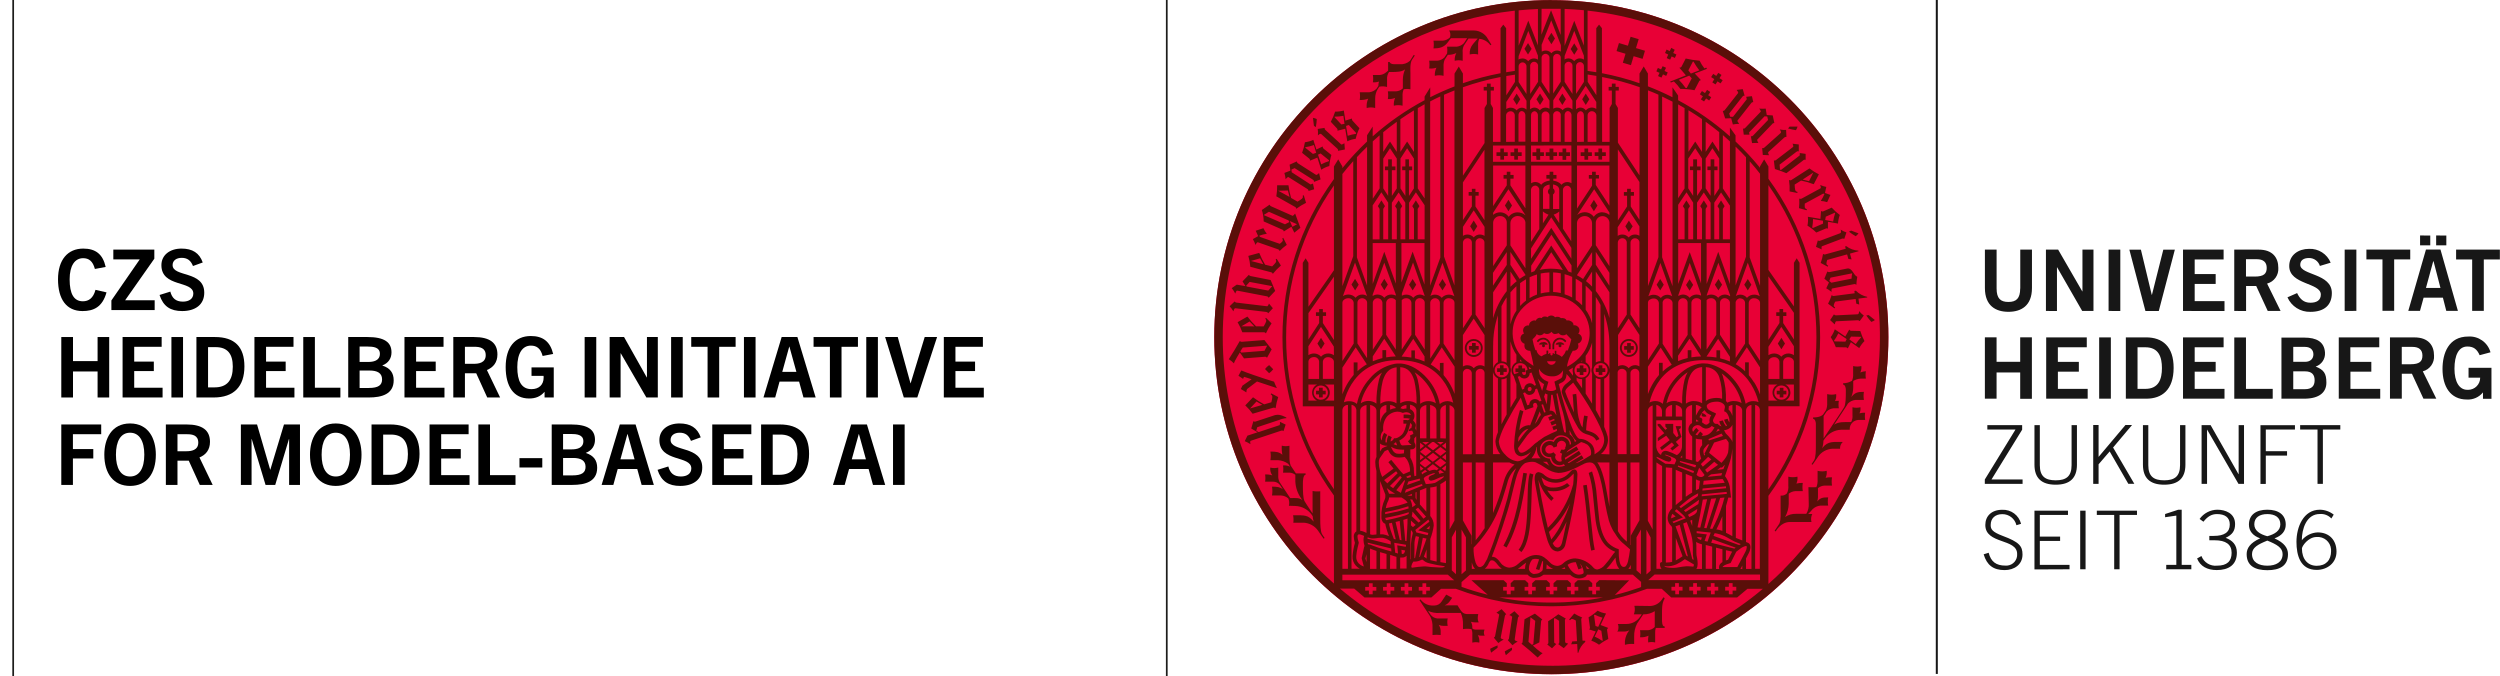
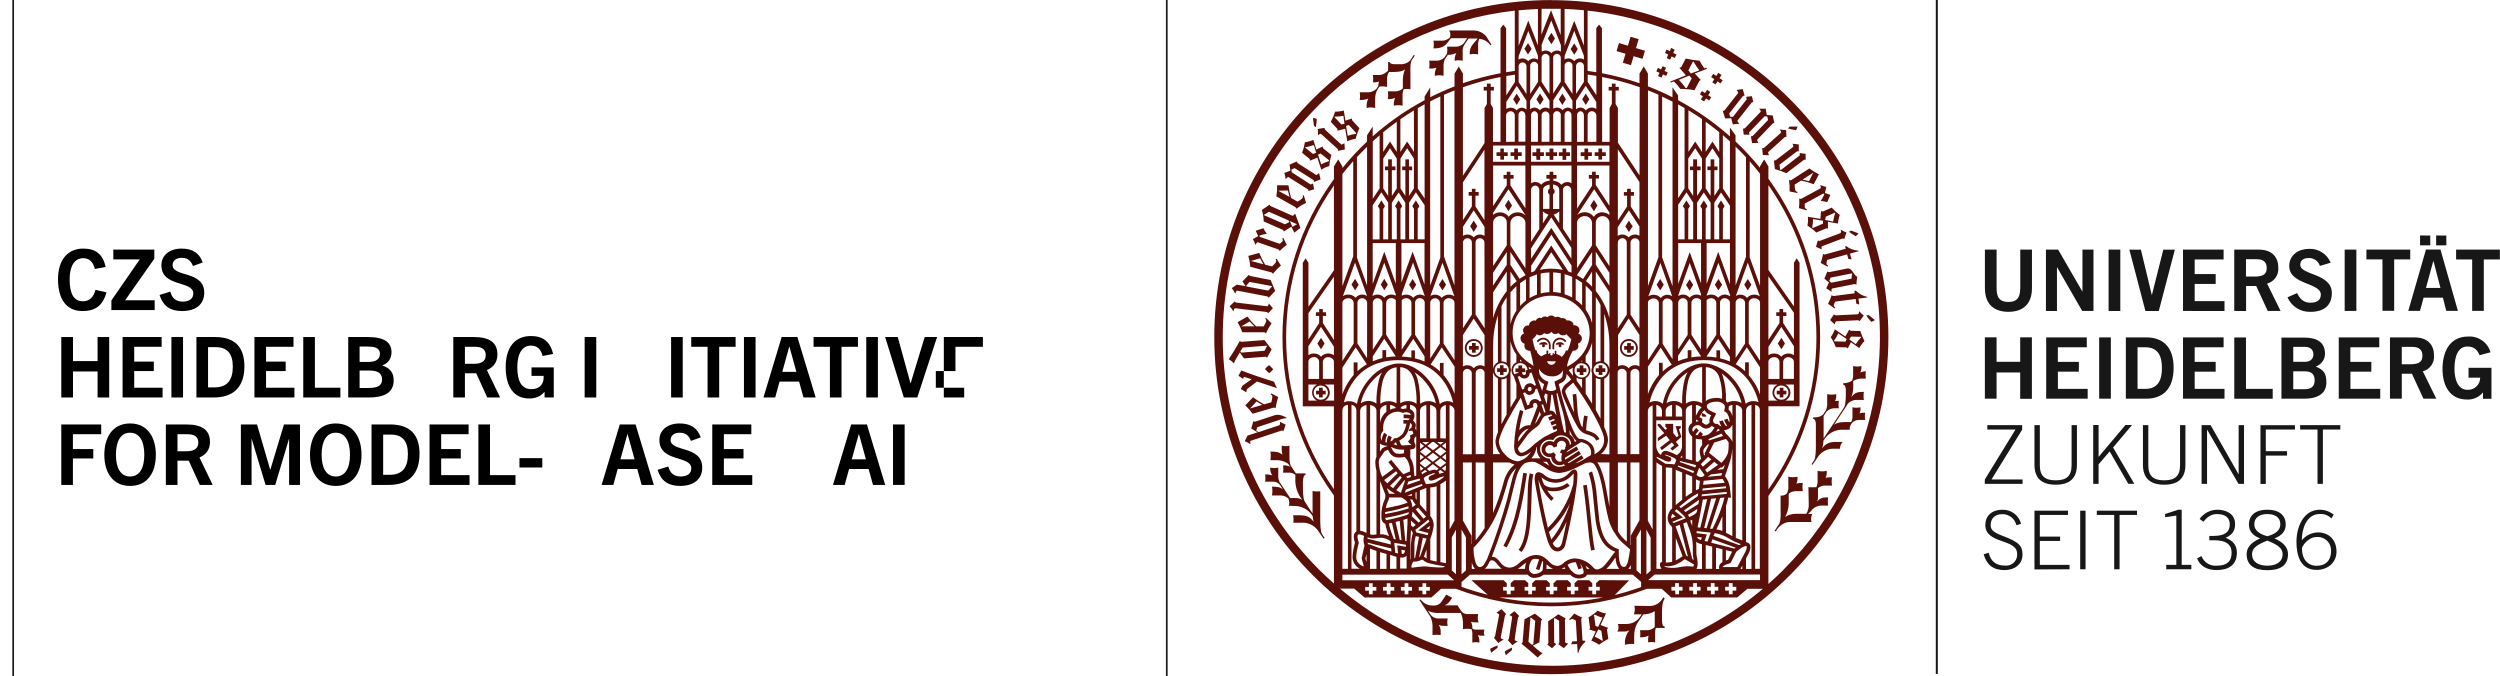
<svg xmlns="http://www.w3.org/2000/svg" viewBox="0 0 386.016 104.382">
  <defs>
    <style>.uuid-5af3138d-218d-422f-8f0c-eae029767798{fill:#1d1d1b;}.uuid-5af3138d-218d-422f-8f0c-eae029767798,.uuid-7b57c78a-62b0-48a2-8666-651aa802b8f9,.uuid-09892ff8-38ff-4487-a381-6b2c19a494e7,.uuid-1fef8d14-3a1a-47ee-a83b-80202fb9d037,.uuid-f718f49f-953b-43e4-a96b-230be541d19c{stroke-width:0px;}.uuid-7b57c78a-62b0-48a2-8666-651aa802b8f9{fill:#000;}.uuid-09892ff8-38ff-4487-a381-6b2c19a494e7{fill:#5a0f09;}.uuid-1fef8d14-3a1a-47ee-a83b-80202fb9d037{fill:#171717;}.uuid-f718f49f-953b-43e4-a96b-230be541d19c{fill:#e80036;}</style>
  </defs>
  <g id="uuid-a3bc9b62-843c-4abd-a610-ccffbc506585">
    <g id="uuid-7e6db18a-ca67-4b84-8e55-4e6bdabb52ac">
      <path id="uuid-78f38b5c-2d64-4d7f-ae42-f65bb4c6e139" class="uuid-1fef8d14-3a1a-47ee-a83b-80202fb9d037" d="M298.899,104.056V0h.313v104.056h-.313M306.293,85.6c.496,1.663,1.489,2.427,3.231,2.427,1.489,0,2.764-.854,2.764-2.397,0-1.305-.496-1.935-3.067-2.888-1.672-.63-1.846-1.067-1.846-1.682,0-1.067.73-1.672,1.786-1.672,1.04-.016,1.951.695,2.188,1.707l.715-.213c-.327-1.322-1.542-2.23-2.903-2.169-1.682,0-2.615.993-2.615,2.347,0,3.002,4.913,2.045,4.913,4.466.071.926-.622,1.735-1.548,1.807-.088.007-.176.007-.263-0-1.429,0-2.238-.601-2.586-1.985l-.764.238-.005.015ZM319.548,87.898v-.68h-4.585v-3.692h3.131v-.675h-3.131v-3.345h4.347v-.655h-5.176v9.072l5.414-.025ZM321.196,87.898h.829v-9.047h-.829v9.072-.025ZM323.746,79.506h2.7v8.392h.829v-8.392h2.69v-.655h-6.203v.675l-.015-.02ZM338.356,87.898v-.68h-1.489v-8.516h-.526l-2.035.665v.496l1.732-.253v7.613h-1.558v.68l3.876-.005ZM339.235,86.216c.496,1.231,1.583,1.806,3.052,1.806,1.796,0,3.102-.779,3.102-2.69,0-1.246-.73-1.911-1.732-2.288,1.052-.496,1.454-1.092,1.454-2.134,0-1.697-1.568-2.208-2.739-2.208-1.089.012-2.106.543-2.739,1.429l.591.427c.63-.794,1.241-1.181,2.084-1.181,1.216,0,1.985.496,1.985,1.608,0,1.206-.854,1.762-2.481,1.762h-.68v.675h.829c1.712,0,2.615.63,2.615,1.935s-.715,1.985-2.238,1.985c-1.053.117-2.051-.496-2.422-1.489l-.665.377-.015-.015ZM350.088,78.702c-1.722,0-2.839.779-2.839,2.298,0,.993.601,1.722,1.732,2.124-1.558.705-2.084,1.533-2.084,2.437,0,1.811,1.305,2.481,3.191,2.481s3.191-.65,3.191-2.481c0-.903-.526-1.732-2.084-2.437,1.131-.402,1.737-1.131,1.737-2.124,0-1.519-1.117-2.298-2.839-2.298h-.005ZM347.726,85.56c0-.993.878-1.489,2.362-2.089,1.489.605,2.362,1.107,2.362,2.089,0,1.236-1.027,1.786-2.362,1.786s-2.362-.551-2.362-1.786ZM348.078,80.96c0-1.067.829-1.583,2.01-1.583s2.01.496,2.01,1.583c0,.993-.878,1.533-2.01,1.836-1.131-.303-2.01-.854-2.01-1.836ZM360.351,79.471c-.609-.487-1.364-.758-2.144-.769-2.566,0-3.618,2.7-3.618,4.963,0,2.089.591,4.332,3.116,4.332,1.648,0,3.067-1.077,3.067-2.814s-1.067-2.978-2.918-2.978c-.945.044-1.829.481-2.437,1.206,0-1.722.705-4.045,2.774-4.045.67-.055,1.328.199,1.786.69l.377-.615-.005.03ZM359.934,85.089c0,1.404-.804,2.273-2.213,2.273s-2.288-1.042-2.288-2.675c0-.328.943-1.772,2.273-1.772,1.134-.092,2.128.752,2.22,1.885.008.096.009.192.003.288h.005ZM306.859,66.32h4.347l-4.739,7.717v.675h5.831v-.675h-4.799l4.734-7.692v-.705h-5.375v.68ZM314.134,65.645v6.104c0,2.059,1.077,3.092,3.28,3.092s3.28-1.027,3.28-3.092v-6.104h-.829v6.183c0,1.732-.844,2.337-2.451,2.337s-2.451-.601-2.451-2.337v-6.183h-.829ZM323.205,74.717h.829v-3.027l1.712-1.985,2.878,4.997h.928l-3.28-5.603,2.928-3.474h-1.017l-4.149,4.923v-4.923h-.829v9.091ZM330.883,65.645v6.104c0,2.059,1.077,3.092,3.28,3.092s3.28-1.027,3.28-3.092v-6.104h-.829v6.183c0,1.732-.844,2.337-2.451,2.337s-2.451-.601-2.451-2.337v-6.183h-.829ZM339.954,74.717h.829v-8.397l4.853,8.392h.854v-9.067h-.829v7.563h-.025l-4.303-7.563h-1.395v9.072h.015ZM349.855,74.717v-4.372h3.28v-.675h-3.28v-3.345h4.501v-.675h-5.325v9.072l.824-.005ZM355.15,66.325h2.69v8.392h.829v-8.397h2.69v-.675h-6.203v.675l-.005.005ZM308.283,61.561v-4.05h3.647v4.064h1.806v-9.484h-1.806v3.776h-3.647v-3.776h-1.806v9.464l1.806.005ZM322.352,61.561v-1.519h-4.6v-2.65h3.236v-1.519h-3.241v-2.258h4.466v-1.519h-6.268v9.464h6.407ZM325.93,61.561v-9.469h-1.806v9.464l1.806.005ZM328.243,61.561h3.131c2.481,0,4.233-1.389,4.248-4.734.015-3.345-1.742-4.734-4.248-4.734h-3.131v9.469ZM330.049,53.621h1.206c2.074,0,2.561,1.519,2.561,3.211s-.496,3.211-2.561,3.211h-1.206v-6.427.005ZM343.478,61.561v-1.519h-4.605v-2.65h3.241v-1.519h-3.241v-2.258h4.466v-1.519h-6.268v9.464h6.407ZM350.922,61.561v-1.519h-4.129v-7.94h-1.806v9.464l5.935-.005ZM352.286,61.561h3.474c2.412,0,3.449-1.022,3.449-2.481s-.422-1.985-1.653-2.481c.914-.304,1.506-1.188,1.439-2.149-.104-1.692-1.325-2.322-3.211-2.322h-3.514v9.464l.015-.03ZM354.093,57.338h1.811c1.052,0,1.489.496,1.489,1.38s-.457,1.375-1.489,1.375h-1.811v-2.754ZM354.093,53.562h1.811c.869,0,1.3.496,1.3,1.151s-.432,1.156-1.3,1.156h-1.811v-2.328.02ZM367.522,61.561v-1.519h-4.6v-2.65h3.226v-1.519h-3.241v-2.258h4.466v-1.519h-6.253v9.464h6.402ZM370.852,61.561v-3.856h1.563l1.782,3.856h1.985l-2.084-4.223c1.088-.29,1.815-1.314,1.732-2.437,0-1.563-.878-2.804-3.027-2.804h-3.776v9.464h1.826ZM370.852,53.562h1.653c.993,0,1.533.447,1.533,1.34s-.432,1.34-1.851,1.34h-1.34v-2.7l.005.02ZM384.543,54.375c-.435-1.511-1.865-2.515-3.434-2.412-3.032,0-3.97,2.595-3.97,5.007,0,2.675,1.191,4.719,3.767,4.719.956.053,1.879-.357,2.481-1.102v.993h1.31v-4.784h-3.538v1.519h1.796c.005,1.033-.829,1.875-1.862,1.879-.041 0-.082-.001-.123-.004-1.26,0-1.985-1.26-1.985-3.251,0-2.099.655-3.434,1.985-3.434.943,0,1.489.392,1.901,1.34l1.677-.447-.005-.025ZM311.93,44.549c0,1.533-.605,2.074-1.821,2.074s-1.821-.536-1.821-2.074v-6.005h-1.806v5.93c0,2.769,1.702,3.672,3.633,3.672s3.633-.903,3.633-3.672v-5.93h-1.806v6.005h-.01ZM317.608,48.023v-6.749h.025l3.871,6.739h1.742v-9.469h-1.702v6.451h-.025l-3.727-6.451h-1.886v9.469l1.702.01ZM327.389,48.023v-9.479h-1.811v9.469l1.811.01ZM331.309,48.023h2.02l2.481-9.469h-1.782l-1.757,6.977h-.025l-1.677-6.977h-1.782l2.481,9.469h.04ZM343.478,48.023v-1.528h-4.605v-2.655h3.241v-1.519h-3.241v-2.258h4.466v-1.519h-6.268v9.469l6.407.01ZM346.808,48.023v-3.866h1.563l1.782,3.856h1.985l-2.084-4.223c1.09-.291,1.818-1.317,1.732-2.442,0-1.563-.878-2.804-3.027-2.804h-3.776v9.469l1.826.01ZM346.808,40.023h1.653c.993,0,1.533.447,1.533,1.34s-.432,1.34-1.851,1.34h-1.35v-2.69l.015.01ZM359.869,40.559c-.552-1.347-1.891-2.201-3.345-2.134-1.638,0-3.052.958-3.052,2.65,0,2.913,4.878,2.546,4.878,4.407,0,.918-.695,1.26-1.603,1.26-1.062,0-1.628-.591-2.059-1.489l-1.489.655c.613,1.398,2.012,2.285,3.538,2.243,2.099,0,3.315-.993,3.315-2.908,0-3.072-4.878-2.729-4.878-4.357,0-.735.566-1.047,1.35-1.047.769-.009,1.452.487,1.682,1.221l1.653-.496.01-.005ZM363.839,48.003v-9.459h-1.806v9.469l1.806-.01ZM365.388,38.535v1.519h2.481v7.94h1.806v-7.94h2.481v-1.509l-6.769-.01ZM375.735,40.356h.025l1.062,4.104h-2.238l1.117-4.104h.035ZM371.864,48.003h1.796l.561-2.045h2.978l.521,2.045h1.796l-2.69-9.469h-2.243l-2.729,9.469h.01ZM373.675,36.361v1.519h1.573v-1.514l-1.573-.005ZM376.157,36.361v1.519h1.573v-1.514l-1.573-.005ZM379.238,38.54v1.519h2.481v7.94h1.796v-7.94h2.481v-1.514l-6.759-.005Z" />
-       <circle id="uuid-029f32db-2f18-43df-84a8-bbaf835e8d0e" class="uuid-f718f49f-953b-43e4-a96b-230be541d19c" cx="239.536" cy="52.068" r="52.043" />
      <path id="uuid-4549f813-2313-48c3-ba4f-ae26c619fd62" class="uuid-09892ff8-38ff-4487-a381-6b2c19a494e7" d="M233.809,24.654h.571v-.571h.576v-.571h-.576v-.576h-.571v.571h-.571v.571h.571v.576ZM243.918,57.904h.571v-.457h.457v-.571h-.457v-.457h-.571v.457h-.457v.571h.457v.457ZM231.66,24.654h.571v-.571h.571v-.571h-.596v-.576h-.546v.571h-.596v.571h.596v.576ZM244.449,74.95c.635,4.149.774,8.049,1.236,10.064l.556-.129c-.442-1.906-.591-5.846-1.231-10.024l-.561.089ZM238.707,52.222c-.519-.184-1.097-.004-1.419.442l.194.194c.183-.263.478-.427.799-.442.457.022.83.374.878.829v.67h.273v-.71c-.053-.441-.342-.817-.754-.983h.03ZM240.434,52.222c-.405.175-.683.554-.73.993v.71h.278v-.68c.048-.455.421-.807.878-.829.321.015.616.178.799.442l.194-.194c-.326-.457-.918-.638-1.444-.442h.025ZM240.896,52.837c-.496,0-.69.194-.69.377h.571c-.075.028-.126.099-.129.179 0.0.126.103.228.229.228.126-0.0.228-.102.228-.228-.002-.076-.049-.144-.119-.174h.556c-.025-.174-.318-.387-.67-.387l.025.005ZM252.096,34.947l-.586-.883-.551.883.551.883.586-.883ZM251.511,55.11c.765-.003,1.382-.625,1.38-1.389-.003-.765-.625-1.382-1.389-1.38-.761.003-1.377.619-1.38,1.38,0,.767.622,1.389,1.389,1.389h0ZM251.511,52.629c.606.003,1.095.496,1.092,1.102s-.496,1.095-1.102,1.092c-.604-.003-1.092-.493-1.092-1.097-.003-.606.486-1.099,1.092-1.102.003,0,.007,0,.01,0v.005ZM251.238,54.46h.571v-.457h.457v-.571h-.457v-.457h-.571v.457h-.457v.571h.457v.457ZM241.263,24.684h.571v-.601h.576v-.571h-.576v-.576h-.571v.571h-.571v.571h.571v.605ZM239.278,24.684h.571v-.601h.571v-.571h-.571v-.576h-.596v.571h-.576v.571h.576l.025.605ZM237.243,24.684h.571v-.601h.576v-.571h-.576v-.576h-.596v.571h-.596v.571h.571l.05.605ZM238.335,52.832c-.496,0-.69.194-.69.377h.581c-.075.028-.126.099-.129.179 0.0.126.103.228.229.228.126-0.0.228-.102.228-.228-.003-.077-.052-.146-.124-.174h.551c-.02-.213-.313-.417-.665-.417l.02.035ZM243.57,73.278c-.001-.169-.029-.337-.084-.496-.061-.174-.223-.292-.407-.298-.211.029-.404.135-.541.298-.149.139-.298.303-.447.447-.513.488-1.193.761-1.901.764-.594.001-1.171-.198-1.638-.566-.262-.283-.611-.471-.993-.531-.222.013-.416.154-.496.362-.08.228-.116.469-.104.71v.065c0,.179.104.769.263,1.672.233,1.335.61,3.27.993,4.997.199.864.412,1.677.61,2.342.134.522.339,1.023.61,1.489.23.366.625.597,1.057.615.616-.045,1.121-.507,1.221-1.117.129-.496.859-3.727,1.36-6.6.001-.012.001-.023,0-.035.149-.859.278-1.682.367-2.402.068-.51.107-1.024.119-1.538.01-.065.01-.134.01-.179ZM241.168,83.858c-.139.496-.422.69-.67.69-.247-.02-.468-.162-.591-.377-.062-.09-.116-.187-.159-.288.818-.89,1.488-1.905,1.985-3.007l.164-.333c-.338,1.667-.645,3.022-.725,3.32l-.005-.005ZM241.223,80.623c-.45.963-1.02,1.865-1.697,2.685-.114-.328-.233-.72-.352-1.151v-.03c1.355-1.243,2.457-2.736,3.245-4.397-.316.998-.714,1.967-1.191,2.898l-.005-.005ZM242.895,74.836c-.679,2.53-2.024,4.832-3.896,6.665-.347-1.375-.69-3.017-.958-4.422s-.496-2.645-.496-2.978c.374,1.234,1.057,2.351,1.985,3.245l.372-.427c-.386-.346-.72-.745-.993-1.186.299.081.608.121.918.119.925.025,1.829-.279,2.551-.859l-.402-.402c-.617.469-1.375.714-2.149.695-.507.033-1.008-.125-1.404-.442-.177-.369-.317-.754-.417-1.151l.194.164c.566.445,1.265.686,1.985.685.854-.003,1.675-.334,2.293-.923.169-.159.323-.328.447-.447l.06-.055v.303c-.001.474-.029.948-.084,1.419l-.005-.005ZM235.208,73.01c-.496,2.913-.993,7.444-3.072,11.255l.496.273c2.164-3.93,2.665-8.551,3.136-11.439l-.561-.089ZM235.809,79.02c-.089,2.387-.392,4.789-1.33,5.851l.432.372c1.122-1.33,1.36-3.787,1.489-6.203s.04-4.804.362-5.786l-.541-.179c-.397,1.201-.308,3.548-.412,5.945h0ZM238.345,15.329l-.551-.883-.556.883.551.883.556-.883ZM253.024,6.045l-1.251-.372-.412,1.385-1.385-.412-.372,1.241,1.385.412-.412,1.389,1.251.372.412-1.385,1.385.412.367-1.251-1.385-.412.417-1.38ZM261.436,43.984l-.551-.864-.551.883.551.883.551-.903ZM286.328,44.922l.045.362-3.216.417c-.116.019-.233-.029-.303-.124h-.04c-.138.458-.323.9-.551,1.32l.993.725.109-.149c-.347-.223-.248-.397,0-.898l3.161-.412.094.72.457.144-.119-.918,1.355-.179v-.094c-.668-.134-1.28-.466-1.757-.953l-.228.04ZM286.969,36.033l-1.151-.432c-.106.065-.215.125-.328.179.333.255.683.487,1.047.695.163-.129.308-.279.432-.447v.005ZM255.977,67.63v.496l1.295-.849.541.68-1.489,1.151.268.402,1.553-1.186.362.422-.591.496.318.318.993-.784-.462-.541.859-.784-.377-1.161.278-.189v-.303h-.794l.442,1.489-.288.228-.531-.66v-1.404h-1.211v.417l.268.303-.268.199-.819-.918h-.377v.238l1.022,1.201-.993.739ZM255.793,43.959l.551.883.551-.883-.551-.883-.551.883ZM286.82,48.529l-3.31.164c-.268,0-.303-.139-.303-.139h-.045l-.581.869.69.645h.04c.008-.166.067-.325.169-.457l3.375-.164c.101-.007.198.037.258.119h.045l.625-.844c-.261-.188-.496-.41-.7-.66h-.04s.045.452-.228.467h.005ZM281.529,39.215h-.04c-.073.473-.195.937-.362,1.385l1.072.581.089-.164c-.377-.169-.303-.357-.154-.883l3.072-.854.194.7.496.074-.248-.893,1.315-.367-.025-.094c-.679-.04-1.33-.282-1.871-.695l-.174.05.099.352-3.126.864c-.113.052-.246.03-.338-.055h0ZM282.77,45.046h.04c-.04-.199,0-.496.074-.496l3.404-.68c.113-.03.234.009.308.099h.04c.015-.413.062-.825.139-1.231-.605-.238-.754-1.434-1.583-1.27l-2.724.546c-.099.022-.202-.008-.273-.079h-.045l-.457,1.097.715.586-.427.898c.282.151.548.331.794.536l-.005-.005ZM282.641,42.872l3.355-.67c-.07.267-.103.543-.099.819l-3.122.63-.318-.268.184-.511ZM285.028,53.636c.101-.001.196.052.248.139h.05l.462-.938,1.29.908c.217-.397.489-.761.809-1.082-.267-.495-.483-1.015-.645-1.553l-1.404-.035c-.115.002-.22-.062-.273-.164h-.04l-.601,1.052-1.618-1.117c-.143.436-.358.845-.635,1.211.322.484.586,1.004.789,1.548l1.568.03ZM285.817,51.973l1.524.035.035.07c-.312.325-.593.679-.839,1.057l-.993-.739.273-.422ZM283.187,52.594c.257-.349.478-.723.66-1.117l1.295.878-.203.397-1.682-.04-.07-.119ZM269.872,44.842l.551-.883-.551-.883-.551.883.551.883ZM232.345,100.572c.032.205.09.405.174.596l.938-.799v-.377c-.381.169-.751.363-1.107.581h-.005ZM264.781,43.959l.551.883.571-.883-.551-.883-.571.883ZM231.73,98.389c.035-.189.571-2.978.625-3.256s.208-.263.208-.263v-.045l-.71-.769-.774.536v.04c.16.046.302.139.407.268,0,0-.601,3.141-.635,3.315-.015.1-.081.184-.174.223v.045l.675.809c.244-.209.514-.386.804-.526v-.035s-.496-.07-.427-.342h0ZM237.685,99.188s.248-3.027.268-3.236c.005-.117.076-.221.184-.268v-.04l-1.141-.898-1.603.878-.293,3.499c-.004.103-.063.195-.154.243v.045c.878.695,1.598,1.32,2.481,2.119.216-.254.467-.476.744-.66v-.04c-.243,0-1.489-1.151-1.489-1.151l1.002-.491ZM236.002,99.103l.313-3.767h.025l.715.531-.298,3.588-.213.114-.541-.467ZM233.075,94.95v.035c.162.039.307.128.417.253,0,0-.457,3.166-.496,3.34-.012.102-.076.19-.169.233v.045l.705.774c.234-.218.496-.405.779-.556v-.04s-.471-.055-.432-.328c0-.189.437-3.012.496-3.275s.199-.273.199-.273v-.045l-.739-.739-.759.576ZM241.62,95.803c-.005-.103.044-.201.129-.258v-.045l-1.131-.655c-.5.393-1.026.752-1.573,1.077,0,0,.03,3.082.03,3.285.006.116-.053.225-.154.283v.04l.72.571.63-.63v-.03l-.293-.213-.035-3.697.134-.084.655.402s.03,3.002.03,3.275-.154.298-.154.298v.045l.849.615.655-.68v-.035c-.165-.016-.321-.082-.447-.189,0,0-.03-3.191-.03-3.37l-.015-.005ZM257.004,92.329l-.164-.104-.233.352c-.405.584-1.057.95-1.767.993l-2.481-.035c.113.439.084.903-.084,1.325h1.216l-.203.308c-.46.718-1.247,1.159-2.099,1.176h-1.389c.083.177.118.371.104.566,0,.496-.213.605-.213.605h1.151c.257-.005.51-.073.735-.199-.382.481-.618,1.061-.68,1.672v.576c.465-.13.949-.172,1.429-.124v-1.151c-.021-.688.129-1.37.437-1.985l.963-1.439c.627.007,1.244-.165,1.777-.496v2.442c-.271.281-.634.457-1.022.496h-1.251c.063.359.063.727,0,1.087.449.042.901-.043,1.305-.243-.068.345-.083.698-.045,1.047.353-.088.723-.088,1.077,0v-1.489c-.013-.255.021-.511.099-.754h1.37v-.228c-.273,0-.377-.223-.412-.814v-1.102c0-.73-.03-1.717.397-2.357l-.015-.124ZM248.27,96.969v-.04l-1.131-.422.844-1.777c-.455-.072-.894-.22-1.3-.437-.427.394-.896.738-1.399,1.027l.213,1.563c.018.1-.018.202-.094.268v.05l.993.308-.69,1.414c.425.15.826.36,1.191.625.446-.346.927-.645,1.434-.893,0,0-.164-1.186-.194-1.395.003-.115.07-.218.174-.268l-.04-.025ZM246.355,96.652l-.228-1.663.099-.084c.387.196.793.354,1.211.471l-.665,1.419-.417-.144ZM247.402,98.954c-.371-.256-.764-.477-1.176-.66l.566-1.117.467.223.213,1.489-.07.065ZM244.345,98.915s-.174-3.032-.189-3.241c-.013-.115.041-.227.139-.288v-.04c-.426-.166-.834-.372-1.221-.615l-.789.923.134.124c.253-.338.417-.223.898.035l.184,3.186-.73.04-.174.447.928-.05.074,1.36h.099c.18-.656.553-1.242,1.072-1.682v-.179l-.427-.02ZM265.5,12.069l.313-.496-.496-.323-.313.471-.471-.313-.323.496.496.313-.318.496.496.323.313-.471.471.313.323-.496-.491-.313ZM281.286,38.535c-.051-.162-.051-.335,0-.496l3.156-1.196c.094-.038.201-.025.283.035h.045l.333-.993c-.305-.099-.595-.237-.864-.412h-.035s.184.442-.079.541l-3.067,1.151c-.253.094-.333-.04-.333-.04h-.045l-.283.993.859.377.03.04ZM281.887,73.769c.157-.334.214-.706.164-1.072-.461.117-.944.117-1.404,0v1.365c.028.397-.037.794-.189,1.161-.408.024-.818.024-1.226,0l.05,2.526c.04.555-.091,1.11-.377,1.588h-1.593c-.599-.017-1.188.157-1.682.496.348-.627.541-1.328.561-2.045v-1.558c.284-.228.63-.365.993-.392h1.181c-.073-.42-.073-.85,0-1.27-.334-.02-.67.015-.993.104.156-.334.212-.706.164-1.072-.463.116-.947.116-1.409,0v1.365c.044.41-.028.825-.208,1.196l-.025.035c-.252.251-.605.372-.958.328v2.164c0,.437.084,1.578-.199,2.174l-.73,1.097.174.099s.73-1.459,2.218-1.459h3.305c-.113-.411-.069-.85.124-1.231h-.645c.246-.229.475-.477.685-.739.328-.319.755-.516,1.211-.561h1.201c-.074-.42-.074-.85,0-1.27-.878,0-1.206.07-1.692.635.076-.21.116-.432.119-.655v-1.409c.283-.229.629-.366.993-.392h1.176c-.073-.42-.073-.85,0-1.27-.327-.031-.657-.009-.978.065h-.01ZM278.661,31.443l2.849-1.548.199.055c-.148.365-.333.714-.551,1.042v.04c.316.015.628.073.928.174h.045l.496-1.107-.844-.303.208-.933c-.313-.065-.619-.161-.913-.288h-.035c.094.179.139.462.07.496l-2.928,1.593c-.099.06-.223.06-.323,0l-.05.05c.033.477.02.955-.04,1.429l1.176.323.05-.174c-.387-.089-.357-.298-.328-.849h-.01ZM287.241,57.512c.152-.307.207-.653.159-.993-.415.105-.85.105-1.266,0v1.221c.027.359-.032.72-.174,1.052-.411.254-.886.386-1.37.382v.218c.288,0,.417.471.417.754v.422c0,.66,0,1.906-.273,2.328l-.372.591-1.792,2.705-.993,1.489v.035-3.474l.467-.705c.291-.282.669-.457,1.072-.496h.814c-.068-.381-.068-.771,0-1.151-.198-.005-.395.006-.591.035.162-.333.222-.705.174-1.072-.455.114-.93.114-1.385,0v1.34c.026.386-.035.773-.179,1.131l-.442.665c-.139.154-.536.467-1.548.467v.223c.293,0,.422.467.422.754v3.32c0,.66,0,1.906-.278,2.328-.129.203-.392.581-.392.581l.154.094s.338-.457.735-1.057l.114-.179c.51-.731,1.328-1.187,2.218-1.236h1.186c-.028-.394.127-.779.422-1.042-1.414,0-2.288-.169-3.116.878l-.084.124c.135-.385.205-.789.208-1.196l.233-.352c.58-.801,1.493-1.294,2.481-1.34h1.345c-.033-.441.139-.873.467-1.171.253-.205.563-.327.888-.347h1.032c-.064-.368-.064-.744,0-1.112-.296-.018-.593.014-.878.094.139-.292.191-.618.149-.938-.404.101-.827.101-1.231,0v1.196c.039.359-.023.722-.179,1.047l-.035.045c-1.107,0-1.911-.07-2.62.397l1.335-2.015.074-.114.551-.834.079-.119v-.04l.094-.139c.313-.317.728-.514,1.171-.556h1.295c-.071-.412-.071-.834,0-1.246-.948,0-1.37.079-1.95.809.195-.472.297-.978.303-1.489v-.993c.35-.227.754-.356,1.171-.372h.784c-.066-.378-.066-.764,0-1.141-.298.016-.592.081-.869.194ZM277.103,28.505l.993-.625c.657.128,1.302.314,1.925.556h.04l.784-1.519c-.515-.253-1.002-.559-1.454-.913l-2.804,1.801c-.098.058-.22.058-.318,0h-.035c.087.581.118,1.169.094,1.757l1.206.238v-.184c-.402-.035-.377-.392-.432-1.112h0ZM279.981,26.654l-.65,1.32s-.581-.154-.993-.248l1.643-1.072ZM281.912,35.289c.09-.049.198-.049.288,0h.045v-1.047l1.553.278c.029-.453.123-.899.278-1.325-.453-.335-.87-.716-1.246-1.136l-1.29.566c-.104.049-.227.035-.318-.035h-.04l-.099,1.206-1.94-.328c.056.457.034.92-.065,1.37.495.303.955.661,1.37,1.067l1.464-.615ZM281.912,33.453l1.395-.61.059.05c-.146.428-.253.868-.318,1.315l-1.226-.243.089-.511ZM279.927,35.2l-.114-.079c.086-.426.129-.86.129-1.295l1.543.258v.442l-1.558.675ZM275.376,59.874h-.571v.457h-.467v.571h.457v.457h.571v-.457h.462v-.571h-.457l.005-.457ZM288.532,48.644s-.283.065-.367.07c.237.348.498.679.779.993.196-.071.381-.168.551-.288l-.963-.774ZM239.546.01c-28.742-.005-52.047,23.291-52.053,52.033-.005,28.742,23.291,52.047,52.033,52.053,28.742.005,52.047-23.291,52.053-52.033v-.01C291.57,23.316,268.272.025,239.536.025l.01-.015ZM245.149,11.508c.447.06.893.129,1.34.208v2.978l-1.34-2.054v-1.131ZM246.945,89.575l-.496.457v.571h.566v.581h-.566v.571h-.596v-.566h-.566v-.576h.566v-.571l-.496-.457h-1.737l-.496.457v.571h.571v.581h-.571v.561h-.576v-.566h-.566v-.576h.566v-.566l-.496-.462h-1.682l-.496.462v.566h.566v.581h-.566v.561h-.581v-.566h-.566v-.576h.566v-.571l-.496-.457h-1.727l-.496.462v.566h.546v.581h-.566v.561h-.581v-.566h-.566v-.576h.566v-.571l-.496-.457h-1.722l-.496.462v.566h.571v.581h-.571v.561h-.605v-.566h-.561v-.576h.561v-.561l-.496-.467h-4.963c.199.199,1.732,1.553,2.516,2.248-1.368-.337-2.718-.744-4.045-1.221v-.73l.318-.283.993-.869h8.893c.216.26.516.436.849.496h.159c.19-.003.38-.024.566-.065.174-.026.341-.081.496-.164.138-.079.273-.165.402-.258h4.084c.074.07.152.137.233.199.33.249.733.385,1.146.387.337-.001.668-.088.963-.253.124-.081.22-.199.273-.338h7.077l1.275,1.117v.789l-.283.114c-1.231.43-2.486.802-3.767,1.117l2.203-2.263-4.6-.035ZM247.541,92.25c-5.301,1.054-10.758,1.054-16.059,0h16.059ZM235.526,22.476v2.511h-5.002v-2.511h5.002ZM232.548,21.905v-4.094c.006-.167.079-.325.203-.437.135-.125.312-.194.496-.194.352-.003.64.279.645.63v4.084l-1.345.01ZM234.464,17.811c-.008-.18.05-.356.164-.496.08-.103.202-.165.333-.169.147.007.285.073.382.184.117.125.183.29.184.462v4.084h-1.062v-4.064ZM239.496,22.461h3.131v2.511h-6.228v-2.496l3.097-.015ZM236.399,21.89v-4.079c-.021-.32.208-.602.526-.645.141.005.272.07.362.179.115.128.179.294.179.467v4.084l-1.067-.005ZM238.032,21.89v-4.079c0-.334.271-.605.605-.605s.605.271.605.605v4.084l-1.211-.005ZM239.819,21.89v-4.079c-.03-.325.209-.612.534-.642s.612.209.642.534c.003.036.003.072,0,.108v4.084l-1.176-.005ZM239.536,41.477h-.04c-.587.004-1.173.068-1.747.194l1.777-2.724,1.786,2.729c-.584-.123-1.18-.185-1.777-.184v-.015ZM240.995,42.192v3.052c-.39-.09-.787-.143-1.186-.159v-3.027c.398.018.795.066,1.186.144v-.01ZM239.238,42.053v3.052c-.454.021-.905.089-1.345.203v-3.077c.443-.092.893-.147,1.345-.164v-.015ZM239.521,37.904l-2.6,3.97c-.174.06-.347.119-.496.189v-1.037l3.122-4.784,3.107,4.744v1.107c-.164-.065-.328-.124-.496-.179l-2.635-4.01ZM239.521,33.562l3.107,4.705v1.677l-3.102-4.764-3.122,4.784v-1.598l3.116-4.804ZM236.394,29.255c.041-.334.319-.588.655-.601.347.013.623.297.625.645v6.059l-1.28,1.985v-8.089ZM239.243,30.009v2.243h-.993v-2.933c.01-.245.145-.468.357-.591.198-.129.425-.209.66-.233v.62c-.258.157-.34.492-.183.75.045.075.108.138.183.183l-.025-.04ZM239.104,33.145l-.873,1.34v-1.846c.255.225.552.397.873.506ZM239.799,29.096v-.615c.221.029.433.107.62.228.21.132.338.362.338.61v2.948h-.958v-2.243c.256-.159.335-.495.176-.752-.044-.072-.105-.132-.176-.176ZM240.757,32.639v1.801l-.859-1.3c.323-.107.622-.277.878-.501h-.02ZM241.327,35.304v-5.985c.008-.349.286-.632.635-.645.338.011.615.273.645.61v7.965l-1.28-1.945ZM241.585,42.336c.401.109.792.248,1.171.417v3.181c-.373-.203-.766-.369-1.171-.496v-3.102ZM242.647,21.905h-1.062v-4.094c-.008-.18.05-.356.164-.496.08-.103.202-.165.333-.169.146.006.284.07.382.179.117.123.182.287.184.457v4.124ZM242.647,25.558v2.739c-.193-.122-.417-.187-.645-.189-.35.004-.681.16-.908.427-.087-.113-.191-.212-.308-.293-.283-.189-.609-.304-.948-.338v-.318h.496v-.571h-.496v-.496h-.571v.496h-.496v.571h.496v.313c-.354.029-.696.146-.993.342-.116.08-.22.177-.308.288-.223-.266-.551-.422-.898-.427-.232.002-.459.069-.655.194v-2.739h6.233ZM237.322,42.376v3.102c-.399.144-.783.327-1.146.546v-3.211c.37-.175.753-.321,1.146-.437ZM239.536,45.661c1.566,0,3.069.617,4.184,1.717,1.096,1.06,1.72,2.515,1.732,4.04,0,2.243-1.36,4.084-3.474,5.201,0-.119,0-.243.035-.372.168-.735.45-1.44.834-2.089.292.032.579-.092.754-.328.141-.233.152-.521.03-.764.313-.099.548-.359.615-.68.059-.386-.18-.755-.556-.859.197-.229.249-.549.134-.829-.152-.338-.513-.531-.878-.471,0,0,.094-.347-.347-.61-.442-.263-.685-.114-.685-.114-.072-.159-.204-.282-.367-.342-.171-.059-.353-.072-.531-.04-.111-.109-.253-.18-.407-.203-.169-.031-.343-.007-.496.07-.285-.326-.78-.36-1.106-.075-.027.023-.051.048-.075.075,0,0-.084-.124-.412-.119-.198-.005-.384.09-.496.253-.165-.079-.356-.079-.521,0-.173.082-.309.228-.377.407,0,0-.213-.189-.69.104-.22.128-.351.366-.342.62-.294-.052-.593.065-.774.303-.2.284-.2.663,0,.948-.353.09-.585.427-.541.789.024.37.275.687.63.794-.063.252-.033.518.084.749.193.233.488.356.789.328.06.228.437,1.732.496,2.328-.367-.238-.65-.437-.65-.442-2.575-1.625-3.345-5.03-1.72-7.605.247-.392.543-.751.881-1.069,1.13-1.116,2.66-1.734,4.248-1.717v.005ZM251.803,29.652v-.496h-.571v.496h-.496v.566h.496v1.663l-1.424,2.164v-10.987l3.335,5.047v5.831l-1.345-2.05v-1.667h.496v-.571l-.491.005ZM251.511,32.485l1.628,2.481v1.439c-.542-.337-1.248-.227-1.663.258-.247-.291-.611-.457-.993-.452-.248.002-.491.074-.7.208v-1.34l1.727-2.595ZM253.138,37.359v13.315l-1.375-2.094v-11.151c.031-.365.338-.644.705-.64.336-.002.624.239.68.571h-.01ZM249.804,37.428c.024-.367.332-.651.7-.645.361-.003.661.279.68.64v11.156l-1.385,2.109v-13.26h.005ZM251.471,49.175l1.667,2.541v4.863c-.198-.128-.429-.197-.665-.199-.382.006-.744.176-.993.467-.252-.286-.611-.455-.993-.467-.229.001-.453.063-.65.179v-4.834l1.633-2.551ZM251.754,84.146v-12.739h1.385v8.933l-1.33,2.367v1.449l-.055-.01ZM251.803,87.188v.65h-.387c.038-.035.073-.073.104-.114.123-.164.221-.344.293-.536h-.01ZM251.754,70.122v-12.531c.005-.172.083-.334.213-.447.136-.124.312-.194.496-.199.359-.003.652.286.655.645h0v12.531h-1.365ZM250.449,56.946c.184.006.359.076.496.199.133.109.213.27.218.442v12.531h-1.385v-12.689c.075-.307.365-.513.68-.481h-.01ZM251.193,71.407v12.223l-.184-.164c-.463-.389-.854-.856-1.156-1.38v-.03l-.04-.045v-10.605h1.38ZM250.627,83.888c.422.387.839.725,1.062.943-.076.632-.183,1.26-.323,1.881-.051.23-.147.447-.283.64-.078.118-.211.187-.352.184-.149.004-.291-.065-.382-.184-.342-.372-.412-1.489-.402-2.015v-.531c-.582-.178-1.117-.485-1.563-.898-.566-.571-1.141-1.588-1.439-3.558-.104-.68-.213-2.188-.382-3.702-.09-1.309-.339-2.602-.739-3.851l-.521.228c.373,1.196.605,2.432.69,3.682.169,1.489.278,2.978.387,3.722.308,2.045.923,3.196,1.598,3.871.403.4.889.707,1.424.898-.171.174-.325.364-.462.566-.342.501-.715.98-1.117,1.434-.29.389-.718.652-1.196.735-.236-.01-.456-.12-.605-.303-.704-.83-1.714-1.338-2.799-1.409-.685.005-1.343.27-1.841.739-.253.254-.59.404-.948.422-.451-.032-.871-.243-1.166-.586-.154-.149-.496-.496-.457-.427-.223-.218-.481-.396-.764-.526-.264-.095-.543-.145-.824-.149-.358-0-.712.071-1.042.208-.651.291-1.249.686-1.772,1.171-.362.345-.835.55-1.335.576-.548-.023-1.055-.3-1.37-.749-.195-.291-.438-.546-.72-.754-.19-.121-.41-.185-.635-.184.963-2.412,2.481-7.032,2.918-8.838.258-1.047.496-2.099.774-3.126.218-.794.571-1.896,1.419-2.481.358-.133.735-.205,1.117-.213.185-.004.37.024.546.084.562.259,1.1.568,1.608.923.555.403,1.208.649,1.891.715,1.266,0,2.576-.754,2.978-.908.114-.055.248-.129.392-.213.171-.068.336-.148.496-.238l.139-.079c.247-.118.516-.182.789-.189.157-.002.314.025.462.079.217.12.391.306.496.531.541.918.943,2.72,1.102,3.628.213,1.231.531,3.201.943,4.739.141.472.329.93.561,1.365.099.191.212.375.338.551l.059.074c.324.583.747,1.105,1.251,1.543v-.02ZM250.022,87.838h-1.985c.243-.237.47-.489.68-.754.273-.347.496-.695.725-.993.018.284.061.567.129.844.066.288.194.557.377.789.022.04.047.078.074.114h0ZM245.431,87.838h-.412c-.048-.171-.111-.337-.189-.496.21.15.407.316.591.496h.01ZM243.972,87.014c.302.371.495.82.556,1.295.005.076-.012.152-.05.218v.035c-.204.11-.433.168-.665.169-.294-.001-.581-.098-.814-.278-.31-.245-.571-.547-.769-.888-.084-.134-.144-.258-.189-.347.356-.265.787-.409,1.231-.412h.045l.397,1.112.536-.189-.278-.715ZM241.714,87.838h-.625c.176-.066.343-.155.496-.263,0,.079.06.169.119.263h.01ZM239.824,87.838h-1.052c0-.184.03-.392.04-.605v-.094l.084.074c.26.269.573.482.918.625h.01ZM237.68,88.017l.462-1.395.119.07v.496c-.007.281-.032.561-.074.839-.048.093-.12.172-.208.228-.119.094-.258.169-.357.233-.094.039-.192.067-.293.084-.148.033-.3.051-.452.055h-.089c-.255-.073-.474-.237-.615-.462-.074-.122-.109-.264-.099-.407.017-.47.178-.924.462-1.3.024-.031.05-.059.079-.084.11-.038.223-.067.338-.084h.243c.099.002.197.014.293.035l.159.05-.496,1.489.531.154ZM235.481,87.838h-1.117c.153-.096.299-.202.437-.318.269-.231.55-.446.844-.645-.107.288-.164.591-.169.898,0,0-.005.045-.005.065h.01ZM227.541,84.553c1.219-1.237,2.252-2.644,3.067-4.178,1.107-2.01,1.801-4.705,2.134-5.801.208-.883.682-1.68,1.36-2.283-.251.498-.447,1.022-.586,1.563-.293,1.047-.496,2.099-.774,3.141-.872,3.168-1.917,6.286-3.131,9.34-.149.234-.287.476-.412.725-.129.245-.353.424-.62.496-.041.005-.083.005-.124,0-.189,0-.412-.154-.61-.68-.233-.751-.34-1.536-.318-2.322h.015ZM227.75,87.838h-.496v-.993c.023.083.05.165.079.248.08.275.219.528.407.744h.01ZM229.238,71.427v10.124c-.42.654-.882,1.279-1.385,1.871v-12.014l1.385.02ZM227.854,70.122v-12.531c.003-.172.079-.334.208-.447.137-.123.312-.193.496-.199.352-.003.646.269.67.62v12.555h-1.375ZM229.238,50.678l-1.404-2.099v-11.151c.005-.362.303-.651.665-.645.002,0,.004,0,.005,0,.184.004.36.075.496.199.128.112.203.272.208.442l.03,13.255ZM234.762,56.068c.589.002,1.071.469,1.092,1.057l-.323.104.079.268c.007.049.007.1,0,.149,0,.179-.104.238-.258.253-.142.002-.265-.095-.298-.233l-.03-.089v-.119h.457v-.571h-.457v-.457h-.571v.457h-.457v.571h.457v.104l-.63.213c-.119-.178-.183-.387-.184-.601-.003-.608.488-1.104,1.097-1.107.003,0,.007,0,.01,0h.015ZM234.707,55.78v-.283c.094.104.194.203.298.303-.081-.007-.162-.007-.243,0l-.055-.02ZM236.196,57.646v-.035l.283-.094.69,1.94-.243.089c-.153-.231-.413-.369-.69-.367-.486-.003-.885.383-.898.869l-.308.104-.67-1.985.293-.094c.163.234.43.373.715.372.208.001.41-.075.566-.213.162-.152.253-.364.253-.586h.01ZM236.032,56.628l.437.293-.342.094c-.016-.133-.051-.264-.104-.387h.01ZM242.082,54.117h-.298c-.048.175-.122.342-.218.496-.139.223-.144.144-.402.496-.252-.205-.542-.358-.854-.452v-.496h-.243v.496h-.144v-.119h-.189v.199c-.016.095-.106.158-.201.142-.073-.012-.13-.069-.142-.142v-.218h-.184v.139h-.149v-.521h-.273v.496c-.278.078-.537.21-.764.387-.414-.151-.713-.517-.779-.953h-.169c-.196-.544-.343-1.103-.442-1.672.179-.159.65-.601.63-.819.135.125.312.196.496.199.26-.005.502-.132.655-.342.37.243.866.156,1.131-.199.134.134.283.347.536.347.205-.015.406-.064.596-.144.144.221.392.35.655.342.462,0,.496-.199.496-.199,0,0,.571.591.794.809-.132.59-.312,1.167-.541,1.727h0ZM242.881,57.591v.417c-.225-.294-.448-.577-.67-.849.233-.119.452-.253.67-.392-.04.132-.06.269-.06.407-.002.134.015.268.05.397l.01.02ZM242.588,58.584c-.201.215-.42.413-.655.591-.429.279-.716.729-.789,1.236-.005.056-.005.113,0,.169.111.38.249.751.412,1.112.342.814.844,1.94,1.325,2.908.238.496.496.923.685,1.27.143.283.344.534.591.735.197.187.435.326.695.407.739.223,1.32.377,1.623,1.022l.496-.238c-.432-.913-1.28-1.117-1.985-1.33l-.074-.03v-.139c.032-.682.113-1.36.243-2.03l-.561-.099c-.115.609-.196,1.223-.243,1.841-.09-.114-.168-.237-.233-.367-.333-.787-.521-1.628-.556-2.481-.079-.913-.089-1.782-.184-2.347l-.561.094c.099.566.099,1.677.228,2.784-.129-.273-.258-.551-.382-.824-.263-.581-.496-1.141-.68-1.573-.113-.261-.212-.528-.298-.799-.002-.023-.002-.046,0-.07,0-.213.233-.496.586-.799.213-.189.452-.352.635-.556,2.164,2.948,4.337,6.68,4.754,8.471.024.136.036.274.035.412-.025.74-.392,1.427-.993,1.861-.157.124-.323.237-.496.338v-.218c.017-.436-.108-.867-.357-1.226-.13-.161-.284-.302-.457-.417-.377-.293-.826-.477-1.3-.531h-.208c-.03,0-.149-.04-.303-.208-.541-.591-1.221-2.328-1.767-4.084-.496-1.613-.923-3.27-1.136-4.169.2-.085.394-.183.581-.293.268-.161.463-.418.546-.72.046-.175.075-.355.084-.536.235.241.465.511.69.809l.01.025ZM244.206,56.102c.606,0,1.097.491,1.097,1.097s-.491,1.097-1.097,1.097-1.097-.491-1.097-1.097h0c-.014-.606.466-1.108,1.072-1.121.005-0.0.01-0.0.015-0l.01.025ZM244.111,55.819c.06-.06.124-.114.184-.179v.174h-.184v.005ZM245.828,45.105v4.804c-.198-.752-.535-1.46-.993-2.089v-3.707c.356.305.688.637.993.993ZM244.891,43.393l.938-1.459v2.317c-.294-.301-.607-.583-.938-.844v-.015ZM245.828,57.646v4.69c-.313-.496-.645-1.042-.993-1.563v-2.387c.674-.366.924-1.21.557-1.885-.128-.236-.322-.429-.557-.557v-.993c.457-.611.794-1.303.993-2.04v3.776c-.125.319-.125.673,0,.993v-.035ZM244.285,58.539v1.399c-.278-.407-.561-.804-.844-1.191v-.432c.224.147.486.225.754.223h.089ZM247.188,70.107c.665-.53,1.065-1.324,1.097-2.174-.001-.166-.016-.332-.045-.496-.137-.522-.318-1.032-.541-1.524v-7.444c.469-.215.78-.671.809-1.186v12.873l-1.32-.05ZM248.508,71.412v6.833c-.194-.993-.357-1.985-.496-2.705-.148-.869-.356-1.726-.625-2.566-.137-.436-.318-.857-.541-1.256-.065-.11-.136-.216-.213-.318l1.876.01ZM246.399,44.902v-2.978l2.109,3.211v3.97c-.418-1.522-1.137-2.944-2.114-4.184l.005-.02ZM248.508,53.214v3.866c-.028-.515-.339-.972-.809-1.186v-7.444c.533,1.537.804,3.152.804,4.779l.005-.015ZM247.129,47.09v8.675c-.258 0-.51.072-.73.208v-10.124c.271.397.515.811.73,1.241h0ZM246.399,40.872v-1.985l2.104,3.241v1.985l-2.104-3.241ZM246.399,37.865v-3.499c.016-.557.475-.998,1.032-.993.566-.009,1.04.427,1.077.993v6.724l-2.109-3.226ZM247.431,32.768c-.538-0-1.04.268-1.34.715-.323-.449-.842-.715-1.395-.715-.429.003-.843.156-1.171.432l2.625-3.975,2.352,3.588v.382c-.3-.258-.681-.402-1.077-.407l.005-.02ZM247.129,56.058c.606,0,1.097.491,1.097,1.097s-.491,1.097-1.097,1.097-1.097-.491-1.097-1.097h0c.011-.596.496-1.074,1.092-1.077l.005-.02ZM247.129,58.539v6.104c-.223-.432-.467-.883-.73-1.35v-4.963c.219.137.472.209.73.208ZM244.216,70.3l-1.985,1.206c-.057-.023-.112-.051-.164-.084l2.04-1.315-.308-.496-2.114,1.365c-.035-.092-.055-.189-.06-.288l2.094-1.256-.293-.496-1.573.943c.122-.204.292-.374.496-.496.154-.089.174-.094,1.777-1.121h.06c.329.088.643.223.933.402.359.31.565.761.566,1.236.002.126-.014.251-.05.372l-1.266.774c-.212.094-.417.202-.615.323-.16.068-.327.121-.496.159l1.26-.759-.303-.467ZM239.288,70.797h-.169c-.733-.068-1.298-.674-1.315-1.409-.005-.069-.005-.139,0-.208.099-.757.755-1.317,1.519-1.295.11.001.219.011.328.03l.174.03.104-.149c.233-.368.641-.588,1.077-.581.314.006.622.086.898.233.408.225.668.646.685,1.112l-.203.129v-.03c-.006-.377-.19-.728-.496-.948-.214-.172-.48-.267-.754-.268-.534.001-1.015.322-1.221.814-.179-.106-.383-.161-.591-.159-.632-.003-1.174.45-1.285,1.072-.005.071-.005.142,0,.213-.007.332.126.651.367.878.23.208.529.321.839.318.084.008.169.008.253,0,.039.695.605,1.244,1.3,1.26.171.003.34-.03.496-.099l.139-.074c.07.074.146.142.228.203-.156.08-.323.135-.496.164-.133.025-.267.039-.402.04-.656.005-1.233-.433-1.404-1.067l-.07-.208ZM239.288,71.953l-.253-.154c-.268-.164-.536-.342-.804-.496h.635c.104.254.25.489.432.695l-.01-.045ZM231.883,56.073c.606,0,1.097.491,1.097,1.097s-.491,1.097-1.097,1.097-1.097-.491-1.097-1.097h0c.003-.605.492-1.094,1.097-1.097ZM231.839,55.785v-8.506c.231-.475.496-.933.794-1.37v10.114c-.223-.146-.483-.224-.749-.223l-.045-.015ZM232.633,58.336v5.667l-.437.814c-.129.243-.248.496-.357.695v-6.948h.045c.274.001.542-.081.769-.233l-.02.005ZM231.506,67.829v-.05c.283-.946.68-1.854,1.181-2.705.596-1.127,1.35-2.442,2.129-3.682l.66,1.94,1.305-.457-.06-.253c-.005-.038-.005-.076,0-.114,0-.17.138-.308.307-.308.003,0,.007,0,.01 0.0.119,0,.208.04.278.228l.089.273c-.333.948-.869,2.258-1.141,2.978-.086-.02-.174-.03-.263-.03-.559.053-1.072.333-1.419.774.135-.988.349-1.964.64-2.918l-.531-.203c-.527,1.79-.832,3.639-.908,5.503-.013.285.021.57.099.844.12.458.52.786.993.814.558-.065,1.08-.309,1.489-.695-.377.688-1.013,1.197-1.767,1.414-.098.031-.2.046-.303.045-.73-.097-1.399-.461-1.876-1.022-.563-.532-.915-1.249-.993-2.02.008-.122.035-.243.079-.357h0ZM235.893,60.048c.011-.172.156-.303.328-.298.119,0,.203.035.268.233.004.038.004.076,0,.114-.005.173-.149.31-.323.308-.119,0-.199-.035-.273-.233-.007-.041-.007-.083,0-.124h0ZM236.166,60.971c.489.003.888-.39.893-.878l.273-.099.675,1.896-.149.05-.144.045c-.157-.229-.417-.367-.695-.367-.482-.006-.88.377-.893.859l-.303.109-.64-1.896.293-.104c.146.243.406.395.69.402v-.015ZM239.59,58.112h.268c.628-.028,1.195-.387,1.489-.943-.009.301-.04.602-.094.898-.043.169-.154.313-.308.397-.169.109-.422.213-.73.362l-.203.099.05.223c.055.243.134.576.233.958-.195.167-.443.26-.7.263-.302.033-.606-.046-.854-.223.114-.377.208-.71.273-.948l.07-.248-.238-.094c-.512-.179-.923-.569-1.127-1.072,0-.119-.05-.293-.089-.471-.008-.129-.008-.258,0-.387.379.736,1.142,1.195,1.97,1.186h-.01ZM238.876,55.785h1.34c-.078.37-.442.606-.812.528-.265-.056-.472-.263-.528-.528ZM241.089,64.876c-.233-1.067-.521-2.516-.759-4.079l.159-.084c.228.893.531,1.985.864,3.037.267.997.417,2.021.447,3.052-.101-.033-.204-.061-.308-.084h.03s-.208-.715-.432-1.841h0ZM240.36,64.191c-.073-.133-.154-.26-.243-.382-.131-.223-.359-.371-.615-.402-.043-.006-.086-.006-.129,0l-.104.03c.07-.496.213-1.648.243-2.481h.228c.199,1.181.407,2.298.601,3.231l.02.005ZM238.419,61.244l.164-.496c.114.067.235.118.362.154,0,.457-.065,1.022-.119,1.524l-.407-1.181ZM238.657,63.631l-.238.07-.412-1.201.084-.025.164-.055.402,1.211ZM238.419,59.298c-.079.283-.184.65-.308,1.052l-.258-.73-.422-1.191c.241.367.573.666.963.869h.025ZM237.923,64.052c-.168.211-.314.439-.437.68-.124.27-.292.518-.496.735.213-.551.496-1.275.749-1.94l.184.526ZM235.978,66.231c-.33.351-.64.72-.928,1.107-.233.308-.457.615-.64.883,0-.203.035-.422.06-.645.452-.784,1.052-1.32,1.474-1.345h.035ZM237.273,69.025l.035-.035v.139c-.006.096-.006.192,0,.288.001.507.2.993.556,1.355h-1.399c.426-.493.697-1.101.779-1.747h.03ZM237.516,68.132c-.179.124-.342.238-.471.338l-.164.134c-.03.04-.055.045-.089.094-.918.898-1.558,1.221-1.861,1.206-.223,0-.342-.104-.496-.447-.027-.084-.043-.17-.05-.258.228-.293.625-.893,1.102-1.528.412-.631.945-1.174,1.568-1.598.417-.249.74-.629.918-1.082.213-.407.432-.72.601-.754l.928-.268c.068.055.126.12.174.194l-.625.268.223.526.69-.293c.035.074.07.149.094.223l-.68.278.213.526.655-.268c0,.079.045.154.065.233l-.63.233.199.531.531-.199v.099c.004.076-.006.151-.03.223-.308.104-1.335.601-1.94.923-.223.169-.61.422-.958.665h.035ZM242.369,66.474c.084.189.169.362.253.531.155.315.349.61.576.878.066.073.137.142.213.203l-.248.159c-.094-.485-.378-.912-.789-1.186v-.213s-.03-.228-.035-.372h.03ZM241.734,69.194c-.081.08-.156.166-.223.258l-.437-.035-.203.457.328.184c-.074.204-.114.418-.119.635-.002.169.025.337.079.496l-.07.04c-.079.033-.163.05-.248.05-.189-.009-.367-.091-.496-.228-.137-.13-.217-.308-.223-.496-0-.118.044-.231.124-.318l-.392-.412c-.156.126-.35.196-.551.199-.324.055-.632-.164-.687-.488-.006-.037-.009-.075-.008-.113-.003-.043-.003-.086,0-.129.072-.34.372-.584.72-.586.256-0.0.485.161.571.402l.531-.199c-.017-.06-.025-.122-.025-.184.002-.182.084-.354.223-.471.136-.124.312-.196.496-.203.146-.002.288.047.402.139.166.111.268.296.273.496-.013.174-.064.343-.149.496l.084.01ZM234.142,55.929c-.683.343-.959,1.175-.616,1.859.054.108.123.209.204.3l.412,1.216v2.129c-.318.496-.625,1.027-.918,1.538v-5.399c.045-.138.068-.282.07-.427-.001-.143-.024-.286-.07-.422v-4.02c.175.738.486,1.436.918,2.059v1.166ZM233.223,44.296v-2.367l.968,1.489c-.349.269-.679.563-.988.878h.02ZM234.142,44.192v3.776c-.433.639-.745,1.352-.918,2.104v-4.928c.283-.339.59-.657.918-.953ZM232.965,33.498c-.299-.447-.802-.715-1.34-.715-.394.001-.775.14-1.077.392v-.318l2.367-3.633,2.61,3.97v.04c-.333-.286-.757-.444-1.196-.447-.55 0-1.067.264-1.389.71h.025ZM230.548,34.356c.039-.564.512-.999,1.077-.993.548-.022,1.01.404,1.031.952.001.013.001.027.001.041v3.523l-2.109,3.211v-6.734ZM232.653,38.922v1.985l-2.129,3.206v-1.985l2.129-3.206ZM232.653,41.929v3.022c-.974,1.246-1.691,2.673-2.109,4.198v-4.01l2.109-3.211ZM230.554,53.343c-.012-1.583.236-3.157.735-4.66v7.24c-.391.195-.667.563-.744.993v-3.578l.01.005ZM231.288,58.425v8.317c-.14.307-.244.628-.313.958-.045.162-.069.329-.07.496.04.702.298,1.373.739,1.921h-1.122v-12.684c.082.424.357.786.744.978l.02.015ZM233.07,71.407c.247.144.512.252.789.323l-.104.084c-.773.677-1.319,1.577-1.563,2.576-.441,1.648-.997,3.263-1.663,4.834v-7.816h2.541ZM229.834,87.044c.063-.147.143-.287.238-.417.054-.074.142-.115.233-.109.136-.013.272.02.387.094.225.171.42.379.576.615.172.227.38.425.615.586h-2.62c.243-.205.438-.461.571-.749v-.02ZM248.503,31.766l-2.109-3.211v-.993h.496v-.546h-.496v-.496h-.571v.496h-.496v.571h.496v1.082l-2.322,3.533v-6.645h5.002v6.208ZM243.848,33.691c.232-.209.532-.326.844-.328.617-.008,1.123.485,1.131,1.101,0,0,0,0,0,0v3.429l-2.328,3.528v-7.022c.021-.273.147-.528.352-.71ZM245.833,38.922v1.985l-1.395,2.174c-.299-.209-.611-.4-.933-.571v-.05l2.328-3.538ZM244.29,43.661v3.474c-.302-.313-.635-.596-.993-.844v-3.256c.342.185.67.394.983.625h.01ZM235.63,46.405c-.332.249-.64.53-.918.839v-3.523c.293-.22.599-.42.918-.601v3.285ZM234.638,43.061l-1.424-2.169v-1.985l2.352,3.568c-.321.176-.631.372-.928.586h0ZM233.214,37.885v-3.429c.011-.616.516-1.107,1.131-1.102.313.002.615.119.849.328.186.168.307.397.342.645v7.092l-2.322-3.533ZM233.214,28.614v-1.027h.496v-.571h-.496v-.496h-.561v.496h-.496v.571h.496v1.027l-2.109,3.211v-6.268h4.987v6.6l-2.317-3.543ZM231.69,21.905h-1.166v-5.231l-.352-.63v-2.064h.496v-.571h-.496v-.496h-.586v.496h-.496v.571h.496v2.084l-.362.605v5.419l-3.34,5.042v-13.657c1.892-.669,3.831-1.196,5.801-1.578l.005,10.01ZM229.209,23.121v10.868l-1.389-2.109v-1.663h.496v-.571h-.496v-.496h-.556v.496h-.496v.571h.496v1.663l-1.38,2.104v-5.821l3.325-5.042ZM227.551,32.485l1.672,2.541v1.399c-.213-.138-.461-.212-.715-.213-.368 0-.718.162-.958.442-.24-.281-.593-.443-.963-.442-.248.001-.491.073-.7.208v-1.395l1.663-2.541ZM226.588,36.788c.364-.006.666.281.68.645v11.146l-1.38,2.104v-13.25c.031-.364.335-.644.7-.645h0ZM227.551,49.194l1.672,2.541v4.853c-.201-.126-.433-.193-.67-.194-.381.004-.742.17-.993.457-.248-.29-.611-.457-.993-.457-.242 0-.48.069-.685.199v-4.863l1.667-2.536ZM226.559,56.966c.365-.001.669.281.695.645v12.531h-1.37v-12.56c.026-.359.325-.636.685-.635l-.01.02ZM227.263,71.407v12.595l-.045.045v-1.32l-1.335-2.372v-8.948h1.38ZM226.35,82.97v5.106l-.68.596v-6.908l.68,1.206ZM252.687,88.076v-5.106l.68-1.211v6.908l-.68-.591ZM253.148,27.071l-3.335-5.047v-5.355l-.357-.615v-2.074h.496v-.571h-.496v-.496h-.576v.496h-.496v.571h.496v2.074l-.347.615v5.236h-1.156v-10.015c1.97.379,3.909.903,5.801,1.568l-.03,13.612ZM248.508,22.476v2.511h-5.007v-2.511h5.007ZM243.506,21.905v-4.094c-.021-.32.208-.602.526-.645.141.005.272.07.362.179.112.129.172.295.169.467v4.084l-1.057.01ZM245.139,21.905v-4.094c.003-.354.291-.64.645-.64.185,0,.362.071.496.199.129.115.204.279.208.452v4.074l-1.35.01ZM246.478,15.746v1.072c-.207-.136-.448-.21-.695-.213-.355.002-.69.16-.918.432-.197-.264-.504-.423-.834-.432-.252.007-.493.103-.68.273v-1.34l1.489-2.288,1.638,2.496ZM243.357,10.178c.011-.334.291-.597.625-.586.334.011.597.291.586.625v2.427l-1.216,1.851v-4.278c.001-.013.001-.026,0-.04h.005ZM241.585,1.375c.993.04,1.985.107,2.978.203v5.459l-1.489-3.831-1.489,3.876V1.375ZM241.585,9.007v-.362l1.489-3.876,1.489,3.831v.591c-.181-.116-.391-.177-.605-.179-.347.001-.675.158-.893.427-.219-.269-.547-.426-.893-.427-.216.001-.428.062-.61.179l.025-.184ZM241.585,10.223c-.039-.335.2-.638.535-.677.335-.039.638.2.677.535.004.034.005.068.003.102v4.317l-1.216-1.856v-2.422ZM242.796,15.538v1.36c-.197-.18-.453-.282-.72-.288-.314.002-.609.153-.794.407-.356-.431-.976-.531-1.449-.233v-1.305l1.459-2.228,1.504,2.288ZM239.819,14.441v-5.459c-.039-.324.192-.618.516-.656.324-.039.618.192.656.516.004.033.005.067.003.101v3.677l-1.176,1.821ZM238.032,1.355h2.948v4.05l-1.489-3.821-1.489,3.776.03-4.005ZM238.032,6.928l1.489-3.776,1.489,3.821v.993c-.176-.109-.379-.168-.586-.169-.341.002-.664.157-.878.422-.364-.444-1.002-.548-1.489-.243l-.025-1.047ZM238.032,8.943c-.009-.337.257-.618.594-.627.337-.009.618.257.627.594.001.031-.001.062-.004.092v5.494l-1.216-1.851v-3.702ZM239.248,15.538v1.251c-.181-.115-.391-.177-.605-.179-.344.001-.67.156-.888.422-.197-.258-.5-.412-.824-.422-.252.005-.494.102-.68.273v-1.345l1.489-2.288,1.509,2.288ZM236.27,14.501v-4.293c-.03-.336.217-.632.553-.663.336-.03.632.217.663.553.003.037.003.073,0,.11v2.427l-1.216,1.866ZM234.489,1.598c.993-.099,1.985-.164,2.978-.208v5.623l-1.489-3.826-1.489,3.881V1.598ZM234.489,8.655l1.489-3.881,1.489,3.826v.601c-.182-.116-.394-.178-.61-.179-.346.001-.673.155-.893.422-.219-.268-.547-.423-.893-.422-.215.001-.425.063-.605.179l.025-.546ZM234.489,10.238c0-.334.271-.605.605-.605s.605.271.605.605v4.278l-1.211-1.851v-2.427ZM235.7,15.553v1.365c-.196-.182-.452-.286-.72-.293-.317.007-.612.161-.799.417-.228-.264-.559-.416-.908-.417-.247.002-.488.074-.695.208v-1.092l1.623-2.481,1.499,2.293ZM232.583,14.714v-2.978c.442-.074.888-.149,1.335-.208v1.117l-1.335,2.069ZM205.994,61.859h-1.434c.685-.34.966-1.17.626-1.855-.135-.272-.354-.491-.626-.626h1.424l.01,2.481ZM203.363,59.378c-.685.34-.966,1.17-.626,1.855.135.272.354.491.626.626h-1.335v-2.481h1.335ZM202.028,58.504v-2.655c.001-.194.091-.377.243-.496.171-.143.388-.22.61-.218.413-.025.77.287.799.7v2.67h-1.653ZM202.842,60.623c0-.606.491-1.097,1.097-1.097s1.097.491,1.097,1.097c0,.606-.491,1.097-1.097,1.097-.605-.003-1.094-.492-1.097-1.097ZM205.969,58.504h-1.712v-2.655c.037-.419.404-.731.824-.7.23-.001.452.078.63.223.158.117.251.3.253.496l.005,2.635ZM205.969,54.852c-.263-.177-.572-.272-.888-.273-.424-.005-.829.176-1.107.496-.271-.318-.669-.5-1.087-.496-.308-.001-.609.091-.864.263v-1.385l1.945-2.978,1.985,3.032.015,1.34ZM205.969,52.499l-1.712-2.62v-1.092h.496v-.571h-.496v-.496h-.571v.496h-.496v.571h.496v1.092l-1.657,2.541v-4.064l3.94-5.638v9.781ZM205.969,41.726l-3.94,5.638v-6.784l-.432-.7-.442.7v22.158h4.809v12.799c-9.837-14.085-9.837-32.812,0-46.897l.005,13.086ZM205.969,25.701v1.945c-10.599,14.563-10.599,34.299,0,48.862v13.593c-.791-.698-1.562-1.419-2.313-2.164-19.812-19.817-19.807-51.942.01-71.754,8.136-8.134,18.794-13.261,30.227-14.541v9.305c-.447.06-.893.134-1.335.208v-6.799l-.437-.551-.427.551v6.948c-1.972.372-3.914.888-5.811,1.543v-1.489l-.635-1.087-.66,1.087v1.985c-1.284.496-2.534,1.052-3.752,1.667v-1.519l-.869,1.414v.566c-2.882,1.539-5.572,3.413-8.015,5.583v-1.514l-.869,1.345v.968c-1.361,1.279-2.635,2.649-3.811,4.099v-.253l-.64-1.092-.665,1.092ZM219.065,91.208v-.581h.571v-.571h.581v.571h.566v.581h-.566v.546h-.581v-.566l-.571.02ZM207.269,89.6v-.869h16.277l.993.869h-17.27ZM216.306,91.208v-.581h.571v-.571h.581v.571h.566v.581h-.561v.546h-.581v-.566l-.576.02ZM213.552,91.208v-.581h.571v-.571h.576v.571h.586v.581h-.581v.546h-.576v-.566l-.576.02ZM210.797,91.208v-.581h.571v-.571h.581v.571h.566v.581h-.566v.546h-.581v-.566l-.571.02ZM213.298,29.696l1.047,1.598v5.662h-.764v-4.705l.268-.427-.551-.883-.551.883.268.427v4.71h-1.062v-5.255l1.345-2.01ZM211.964,30.689v-8.863c.347-.318.7-.63,1.057-.933v8.203l-1.057,1.593ZM219.968,31.681v5.275h-1.067v-4.705l.268-.427-.551-.883-.556.883.268.427v4.705h-.759v-5.662l1.052-1.598,1.345,1.985ZM218.916,29.101v-12.406c.347-.203.7-.402,1.052-.596v14.54l-1.052-1.538ZM217.924,54.102v1.107c-.492-.083-.99-.135-1.489-.154v-.025l1.782-2.715,1.742,2.715v.789c-.48-.209-.979-.375-1.489-.496v-1.221h-.546ZM216.435,53.983v-7.633c.168-.197.416-.308.675-.303.419-.029.784.282.824.7v4.963l-1.499,2.273ZM218.499,51.7v-4.963c.003-.389.32-.703.71-.7.002,0,.003,0,.005,0,.202.002.396.078.546.213.145.124.228.305.228.496v7.231l-1.489-2.278ZM219.219,45.487c-.389.008-.753.19-.993.496-.276-.317-.676-.498-1.097-.496-.235.001-.466.057-.675.164v-.342l1.727-4.774,1.777,5.067v.114c-.232-.156-.505-.239-.784-.238l.045.01ZM218.117,38.852l-1.727,4.764v-6.089h3.563v6.412l-1.836-5.087ZM218.331,23.468l-1.062-1.613-1.042,1.593v-5.042c.681-.473,1.378-.925,2.089-1.355l.015,6.417ZM217.269,22.892l1.047,1.593v4.61l-.764,1.161v-3.97h.496v-.581h-.496v-1.102h-.551v1.102h-.496v.571h.496v3.97l-.759-1.156v-4.605l1.027-1.593ZM216.986,31.289v5.667h-.744v-4.705l.268-.427-.551-.883-.551.883.268.427v4.705h-.764v-5.662l1.047-1.573,1.027,1.568ZM215.671,23.448l-1.047-1.593-1.047,1.593v-3.032c.678-.556,1.376-1.092,2.094-1.608v4.64ZM214.624,22.892l1.047,1.593v4.61l-.759,1.156v-3.97h.551v-.576h-.551v-1.102h-.571v1.102h-.496v.571h.496v3.97l-.759-1.161v-4.6l1.042-1.593ZM215.522,37.527v6.268l-1.782-4.923-1.786,4.963v-6.308h3.568ZM213.74,40.554l1.782,4.918v.169c-.209-.107-.44-.163-.675-.164-.424-.004-.828.177-1.107.496-.26-.314-.645-.495-1.052-.496-.264.001-.521.081-.739.228v-.213l1.792-4.938ZM215.522,46.356v7.623l-1.489-2.283v-4.963c.037-.419.404-.731.824-.7.258.002.501.118.665.318v.005ZM212.693,46.053c.399-.004.733.302.764.7v4.963l-1.489,2.283v-7.295c.042-.369.353-.65.725-.655v.005ZM213.74,52.301l1.782,2.729c-.499.016-.997.065-1.489.149v-1.117h-.581v1.231c-.51.12-1.008.286-1.489.496v-.759l1.777-2.729ZM215.934,55.611c3.97,0,6.089,1.816,7.275,3.707.545.887.944,1.855,1.181,2.868-.262-.151-.556-.236-.859-.248h-.074c-.421.015-.826.173-1.146.447-.269-1.454-.928-2.807-1.906-3.916-1.117-1.29-2.586-2.233-4.124-2.342h-.328c-.221-.002-.443.018-.66.06-1.496.31-2.844,1.118-3.821,2.293-.994,1.093-1.67,2.437-1.955,3.886-.337-.279-.764-.427-1.201-.417-.281-.005-.559.055-.814.174.243-.987.64-1.93,1.176-2.794,1.186-1.901,3.31-3.712,7.255-3.722v.005ZM223.819,67.705v-5.146c.163.044.315.122.447.228.174.137.286.336.313.556v17.037l-.754,1.365v-14.039h-.005ZM222.331,56.048v1.295c-.433-.406-.911-.763-1.424-1.062l1.707-2.64,1.985,2.978v4.203c-.238-.636-.541-1.246-.903-1.821-.237-.383-.504-.746-.799-1.087v-1.891l-.566.025ZM222.891,53.045v-6.298c.039-.42.408-.731.829-.7.226 0.0.444.077.62.218.152.12.242.302.243.496v8.853l-1.692-2.571ZM224.574,45.75c-.255-.169-.553-.259-.859-.258-.422-.003-.824.178-1.102.496-.254-.313-.634-.495-1.037-.496-.253 0-.5.071-.715.203l1.866-5.121,1.846,5.176ZM222.966,39.612V14.63c.531-.233,1.072-.457,1.613-.67v30.113l-1.613-4.461ZM222.395,39.77l-1.568,4.342V15.657c.496-.268,1.042-.526,1.568-.769v24.883ZM221.576,46.048c.397-.006.728.303.749.7v6.298l-1.489,2.313v-8.625c.033-.385.353-.681.739-.685h0ZM217.844,85.66v.635l-.07.114v-2.893c.035-.496.06-1.092.084-1.667l.084.084.084.104c.07.084.11.189.114.298-.148.547-.243,1.107-.283,1.672-.035.486-.015,1.141-.015,1.653ZM215.859,85.461l-.248-.07-.184-.055-.144-1.524,1.816.308c0,.084,0,.159-.03.213v.099l-1.325-.233.114,1.26ZM213.795,84.861c-.654-.178-1.296-.394-1.925-.645-.201-.103-.42-.167-.645-.189,0-.084-.045-.164-.06-.238.943.228,2.978.739,3.638.898l.04.467c-.228-.059-.615-.164-1.047-.293ZM214.083,85.536v2.303h-.993v-2.586l.993.283ZM212.534,85.064v2.769h-.993v-3.141l.079.035c.248.114.566.228.908.342l.005-.005ZM210.549,82.087c-.17-.069-.349-.115-.531-.139v-18.53c.01-.249.137-.479.342-.62.188-.138.405-.228.635-.263v19.751l-.447-.199ZM211.001,85.56v1.231l-.184-.551.184-.68ZM210.271,86.295l.313,1.176c-.306-.096-.584-.267-.809-.496-.258-.287-.389-.667-.362-1.052v-.055c.03-.417.095-.83.194-1.236.089-.412.179-.739.179-.739.019-.056.019-.117,0-.174,0,0-.045-.124-.089-.303-.052-.183-.082-.371-.089-.561-.012-.054-.012-.11,0-.164.119-.179.124-.179.253-.189.154.013.305.051.447.114l.323.129c-.068.203-.101.416-.099.63.006.313.061.623.164.918-.032.061-.057.126-.074.194-.079.298-.372,1.682-.372,1.687-.001.041.008.082.025.119ZM209.209,83.814c-.185.664-.308,1.343-.367,2.03v.07c-.027.537.165,1.061.531,1.454.172.175.367.325.581.447h-1.275v-25.309c.428.065.747.43.754.864v18.669c-.125.085-.227.199-.298.333-.076.14-.112.298-.104.457.011.345.073.686.184,1.012l-.005-.025ZM210.113,62.236c.294-1.273.909-2.45,1.786-3.419.437-.497.937-.934,1.489-1.3-.197.336-.348.697-.452,1.072-.298,1.219-.434,2.472-.407,3.727-.365-.269-.807-.413-1.26-.412-.41.007-.809.131-1.151.357l-.005-.025ZM222.921,68.246l-.496.402-.521-.402h1.017ZM222.39,67.675v-4.258c.01-.247.13-.477.328-.625.155-.125.337-.211.531-.253v5.166l-.859-.03ZM222.162,68.831l-.893.69-.878-.675.759-.601h.253l.759.586ZM220.842,79.665v-4.397c.184,0,.372-.05.541-.074.152-.02.3-.06.442-.119v11.632c-.328-.065-.66-.134-.933-.213h-.045v-3.275c.256-.67.434-1.368.531-2.079.009-.541-.182-1.065-.536-1.474ZM221.571,74.558c-.301.076-.608.126-.918.149l-.496.045-.318-.824c0-.059.045-.203.283-.352.37-.209.763-.376,1.171-.496.044-.006.089-.006.134,0,.067-.003.132.014.189.05l-.06.035c-.194.099-.377.164-.541.228-.082.03-.161.07-.233.119-.115.072-.186.197-.189.333-.004.033-.004.066,0,.099.026.096.091.176.179.223.066.035.139.052.213.05.285-.038.56-.127.814-.263.363-.185.746-.326,1.141-.422v.03c-.014.077-.054.148-.114.199-.21.163-.432.309-.665.437-.258.189-.531.333-.591.362ZM218.395,84.027c.005-.426.079-.848.218-1.251l.496.124-.615,3.28h-.109v-.496c.03-.546.01-1.211.01-1.657ZM213.795,69.67l.228-.109c.089-.04.194-.084.293-.119.055.123.118.242.189.357.198.381.542.665.953.789.191.04.386.06.581.059.29-.004.579-.035.864-.094.084.094.213.243.357.432.319.546.479,1.17.462,1.801l-1.032.437-.04-.04c-.407-.407-.864-.993-1.836-2.183l-.442.362.799.993-1.747,1.285c-.079-.199-.139-.342-.164-.402-.084-.215-.151-.435-.203-.66-.099-.374-.153-.759-.164-1.146-.014-.226.033-.452.134-.655.402-.591.695-.978.769-1.107h0ZM213.075,69.67v-1.186c.063.053.131.1.203.139.268.14.566.211.869.208h.06v.04c-.255.084-.503.191-.739.318-.034.019-.064.044-.089.074,0,0-.079.159-.278.422l-.025-.015ZM215.7,69.353c.254.054.514.079.774.074h.338l-.04.581h-.079c-.206.037-.416.057-.625.059-.155.001-.31-.014-.462-.045-.256-.096-.466-.286-.586-.531-.068-.112-.127-.228-.179-.347,0-.045-.035-.079-.04-.104v-.04c.29.163.6.286.923.367l-.025-.015ZM215.169,68.564c.14-.079.266-.181.372-.303l.124.338.065.174c-.185-.048-.366-.111-.541-.189l-.02-.02ZM220.251,67.685h-.993v-4.268c.01-.249.137-.479.342-.62.187-.138.405-.228.635-.263l.015,5.151ZM220.663,68.256l-.526.417-.541-.417h1.067ZM219.899,68.856l-.63.496v-.993l.63.496ZM220.137,69.04l.873.67-.888.705-.829-.635v-.055l.844-.685ZM219.864,70.593l-.596.457v-.913l.596.457ZM220.102,70.777l.893.69-.953.73-.769-.596v-.184l.829-.64ZM219.606,73.223c-.05-.073-.095-.149-.134-.228l.566-.437.318.243c-.192.08-.377.172-.556.278-.058.05-.111.104-.159.164l-.035-.02ZM220.236,75.332v3.672l-.993-1.112v-2.169l.993-.392ZM219.795,72.355l-.442.342c-.063-.201-.095-.41-.094-.62v-.134l.536.412ZM219.298,74.166l-2.025.715.179-.526,1.747-.457.099.268ZM218.44,68.43c-.029-.058-.051-.12-.065-.184-.009-.089-.009-.179,0-.268-.006-.071-.006-.142,0-.213-.002-.023-.002-.046,0-.07.073-.101.153-.197.238-.288l.06-.059v6.104l-.278.074-.074-.63v-.07c.028-.763-.165-1.518-.556-2.174v-1.266h.045c.127.004.254-.011.377-.045.185-.052.327-.2.372-.387.007-.056.007-.113,0-.169-.003-.109-.03-.216-.079-.313l-.04-.045ZM217.859,73.66l-.551.144-.189-.189.675-.283.065.328ZM218.688,66.509l-.099-.218c-.03-.059-.05-.119-.065-.159v-.035c.045-.144.074-.292.089-.442-.001-.134-.044-.264-.124-.372-.084-.124-.203-.273-.298-.387.137-.209.209-.455.208-.705.017-.344-.139-.674-.417-.878-.084-.055-.172-.103-.263-.144v-.68c.23.035.448.125.635.263.205.142.332.371.342.62l-.01,3.136ZM218.013,65.611v.045s-.045.154-.084.372c-.002.017-.002.033,0,.05-.23.058-.395.26-.407.496.172-.053.351-.077.531-.07l.184.402v.03l-.06.059-.035.04-.452.218c.05.095.077.2.079.308,0,.159-.06.338-.372.581l.347.452.094-.079c0,.055.04.099.055.129s.03.07.03.079c-.066.009-.133.009-.199,0h-.228c-.099,0-.213,0-.844.05h-.174c-.065-.045-.126-.095-.184-.149-.088-.196-.166-.396-.233-.601.26-.131.501-.298.715-.496.695-.645.849-1.712.993-2.253.129.179.218.288.278.377l-.035-.04ZM214.147,75.377c.396.322.82.609,1.266.859h-.953v-.045l-.333-.814h.02ZM213.715,74.132l1.846-1.365.248.293-1.598,1.573-.496-.501ZM215.11,75.377c-.208-.134-.392-.258-.496-.342l1.578-1.548.084.084.164.164-1.33,1.643ZM216.847,74.136l.094.089-.635,1.881-.601-.357-.109-.065,1.251-1.548ZM213.1,74.27l.278.73.526,1.37c.006.094.006.189,0,.283.007.129-.013.257-.06.377-.409.867-.596,1.822-.546,2.779-.028.324.078.645.293.888.088.085.195.146.313.179,0,.089.035.213.07.392.129.517.294,1.025.496,1.519-.292-.139-.603-.235-.923-.283-.119-.008-.238-.008-.357,0h-.089v-8.233ZM213.889,79.069c.427-.084,1.414-.278,2.025-.437.496-.134,1.161-.333,1.548-.457,0,.109.03.223.04.333-.397.119-1.26.377-1.777.496s-1.399.293-1.856.377c.005-.084.01-.189.02-.293v-.02ZM215.77,78.077c-.496.134-1.315.298-1.796.392.068-.406.198-.8.387-1.166.076-.155.119-.324.124-.496h1.901l.094.055.268.169c.208.131.39.299.536.496.02.031.037.064.05.099-.372.129-1.057.342-1.553.471l-.01-.02ZM216.916,76.092l.164-.496,2.481-.864.094.248-2.739,1.112ZM218.564,76.037l.164-.065v1.221c-.077-.102-.132-.218-.164-.342v-.814ZM218.961,78.389l1.226,1.389-.392.313-1.211-1.434.377-.268ZM219.348,80.449l-.303.238-1.082-.993c.02-.03.036-.061.05-.094.052-.189.077-.385.074-.581h.035l1.226,1.429ZM218.594,81.049l-.427.338c-.089-.084-.189-.179-.308-.273v-.725l.735.66ZM219.69,83.034l.571.134c-.079.243-.164.496-.253.73-.318.908-.635,1.742-.759,2.064l-.119.059.561-2.987ZM220.276,84.841v1.409c-.123-.118-.264-.217-.417-.293.099-.273.248-.655.412-1.121l.005.005ZM218.673,82.211c-.024-.134-.072-.262-.144-.377l2.02-1.603c.064.102.117.21.159.323l-1.727,1.34,1.563.397-.104.338-1.767-.417ZM220.246,81.62l.551-.427c-.023.183-.059.364-.109.541l-.442-.114ZM222.231,73.184c.001-.01.001-.02,0-.03-.009-.135-.061-.264-.149-.367l.313-.238.571.437c-.253.026-.5.09-.735.189v.01ZM221.844,72.608c-.124-.054-.257-.083-.392-.084-.099.001-.198.016-.293.045-.134.04-.288.089-.447.149l-.392-.303.918-.749.893.685-.288.258ZM221.239,71.303l-.893-.69.923-.695.893.685-.923.7ZM221.809,67.705h-.993v-5.176c.23.037.448.129.635.268.206.141.333.371.342.62l.015,4.288ZM220.549,61.933c-.455-.004-.9.14-1.266.412.034-1.27-.098-2.54-.392-3.776-.102-.38-.256-.744-.457-1.082.574.377,1.092.833,1.538,1.355.858.977,1.455,2.155,1.737,3.424-.343-.217-.74-.333-1.146-.333h-.015ZM218.708,62.335c-.364-.265-.805-.406-1.256-.402-.438-.012-.87.102-1.246.328v-5.573c1.216.094,1.786.844,2.154,2.035.276,1.184.398,2.398.362,3.613h-.015ZM217.164,62.519v.556c-.178.003-.355.029-.526.079-.129-.051-.262-.091-.397-.119.059-.123.152-.226.268-.298.204-.121.433-.194.67-.213l-.015-.005ZM216.504,63.715l.099.045.104-.03c.149-.051.304-.08.462-.084.191.005.375.071.526.189.079.062.131.153.144.253-.28-.062-.567-.09-.854-.084h-.258v.571h.233c.249-.006.497.021.739.079-.065.092-.155.164-.258.208l-.07.03c-.125-.033-.253-.048-.382-.045h-.293v.571h.293c.063-.007.126-.007.189,0-.144.586-.338,1.365-.774,1.752s-.764.496-.898.496h-.258l-.089.169c-.107.159-.264.278-.447.338.005-.236.07-.466.189-.67l-.496-.268c-.163.286-.251.609-.258.938v.134c-.073.005-.146.005-.218,0v-.164c-.01-.35.083-.695.268-.993l-.467-.328c-.234.357-.362.774-.367,1.201-.12-.16-.181-.356-.174-.556-.001-.309.106-.61.303-.849l.079-.084v-.203c-.06-.709.143-1.416.571-1.985.417-.472,1.008-.755,1.638-.784.253.001.504.055.735.159l-.01-.005ZM213.09,65.253v-1.846c.012-.247.139-.475.342-.615.187-.139.405-.231.635-.268v1.062c-.122.094-.236.197-.342.308-.334.385-.55.856-.625,1.36h-.01ZM214.638,63.268v-.744c.23.024.452.098.65.218.105.066.192.156.253.263-.31.032-.612.115-.893.248l-.01.015ZM215.631,62.276c-.375-.226-.808-.34-1.246-.328-.451-.004-.891.137-1.256.402-.028-1.199.101-2.397.382-3.563.367-1.181.943-1.945,2.139-2.074l-.02,5.563ZM212.534,72.697v9.826c-.184.031-.369.049-.556.055-.116.004-.232-.013-.342-.05l-.079-.03v-19.97c.23.035.448.125.635.263.206.141.333.371.342.62v7.141c-.127.272-.188.569-.179.869.008.435.066.868.174,1.29l.005-.015ZM211.179,82.965l.263.094c.171.058.35.086.531.084.417,0,.794-.104,1.186-.104.094-.006.189-.006.283,0,.35.052.688.172.993.352.098.055.193.116.283.184l.04.496c-.844-.208-2.834-.705-3.618-.893.008-.067.022-.133.04-.199v-.015ZM215.512,83.278l-.288-.05c-.065-.159-.169-.437-.288-.754-.168-.43-.306-.871-.412-1.32l-.06-.333.457-.099.591,2.556ZM215.482,80.593l.496-.119.144-.035.278,2.978-.263-.045-.655-2.779ZM214.648,85.68l.253.07.149.055c.139.05.342.114.571.179v1.846h-.993l.02-2.149ZM216.961,85c-.014.072-.032.143-.055.213-.041.133-.13.245-.248.318-.051.009-.103.009-.154,0h-.06l-.06-.645.576.114ZM216.197,86.091c.102.007.205.007.308,0,.175.012.349-.033.496-.129.066-.047.128-.1.184-.159v1.985h-.993l.005-1.697ZM217.189,83.555l-.208-.035-.298-3.245c.199-.059.387-.119.551-.174l.094-.035c0,.387,0,.993-.045,1.608s-.074,1.365-.109,1.901l.015-.02ZM216.847,79.63c-.993.328-2.645.67-2.734.685-.042 0-.083-.016-.114-.045-.069-.086-.107-.193-.109-.303.407-.074,1.419-.273,1.985-.407.496-.119,1.216-.333,1.657-.467-.004.088-.013.176-.03.263-.211.124-.436.222-.67.293l.015-.02ZM217.288,76.548l.72-.293v.293h-.72ZM218.068,77.119c.094.219.218.425.367.61l.169.213-.536.382c-.021-.377-.112-.748-.268-1.092-.026-.04-.054-.078-.084-.114h.352ZM218.231,86.717c.081.007.162.007.243,0,.348-.011.688-.105.993-.273.037-.002.074-.01.109-.025h.055c.095.052.181.117.258.194.25.183.536.31.839.372.773.196,1.557.345,2.347.447-.03.094-.025.089-.079.119-.159.057-.328.082-.496.074-.189,0-.397,0-.61-.025-.593-.015-1.185-.064-1.772-.149-.071-.008-.142-.008-.213,0-.63.036-1.258.104-1.881.203-.035,0-.084,0-.104-.199-.001-.013-.001-.026,0-.04.045-.248.147-.482.298-.685l.015-.015ZM222.405,86.786v-12.029l.094-.059c.271-.141.529-.307.769-.496v12.749c-.208-.04-.541-.084-.878-.159l.015-.005ZM223.154,72.742l-.521-.402.645-.496v.258c-.003.225-.05.448-.139.655l.015-.015ZM222.395,72.156l-.893-.685.913-.705.864.665v.05l-.883.675ZM222.653,70.583l.625-.496v.958l-.625-.462ZM222.415,70.4l-.893-.69.893-.69.859.66v.05l-.859.67ZM222.653,68.841l.62-.496v.958l-.62-.462ZM211.085,55.308l-1.489-2.278v-6.283c.005-.392.328-.705.719-.7.002,0,.004,0,.005,0,.202.002.396.078.546.213.144.125.227.306.228.496l-.01,8.551ZM211.085,44.093l-1.568-4.337v-15.493c.509-.546,1.032-1.079,1.568-1.598v21.429ZM211.085,45.701c-.225-.144-.487-.221-.754-.223-.397.002-.771.185-1.017.496-.283-.316-.687-.497-1.112-.496-.299.001-.592.084-.849.238l1.871-5.171,1.861,5.156ZM208.946,39.562l-1.672,4.625v-17.32c.536-.685,1.093-1.347,1.672-1.985v14.679ZM207.527,46.271c.184-.145.411-.223.645-.223.425-.035.799.276.844.7v6.298l-1.742,2.69v-8.987c.008-.189.101-.364.253-.476h0ZM209.328,53.636l1.717,2.615c-.516.297-.998.651-1.434,1.057v-1.35h-.596v1.931c-.306.348-.583.72-.829,1.112-.368.592-.674,1.221-.913,1.876v-4.109l2.054-3.131ZM208.132,62.519v25.309h-.859v-24.466c.005-.461.378-.833.839-.839l.02-.005ZM224.167,88.076v-5.106l.65-1.181v6.873l-.65-.586ZM239.551,102.796c-11.949.016-23.517-4.204-32.649-11.91h2.198l1.588,1.365h10.327l1.489-1.335h2.303c9.501,3.6,19.991,3.6,29.493,0h2.288l1.454,1.335h10.183l1.598-1.335h2.377c-9.139,7.701-20.713,11.912-32.664,11.886l.015-.005ZM260.409,29.696l1.027,1.598v5.662h-.759v-4.705l.268-.427-.551-.883-.551.883.268.422v4.71h-.993v-5.335l1.29-1.925ZM259.113,30.604v-14.486c.342.189.68.377.993.571v12.406l-.993,1.509ZM267.113,31.746v5.211h-1.092v-4.705l.268-.427-.551-.883-.551.883.268.427v4.705h-.759v-5.662l1.047-1.573,1.37,2.025ZM266.021,29.096v-8.233c.372.313.73.635,1.092.963v8.888l-1.092-1.618ZM265.029,54.083v1.117c-.502-.082-1.01-.13-1.519-.144v-.025l1.782-2.715,1.821,2.774v.73c-.488-.211-.995-.377-1.514-.496v-1.231l-.571-.01ZM263.51,53.978v-7.628c.167-.196.412-.307.67-.303.418-.032.784.277.824.695v4.963l-1.494,2.273ZM265.58,51.7v-4.963c.008-.39.33-.7.72-.695.211.004.415.081.576.218.12.098.203.235.233.387v7.389l-1.528-2.337ZM266.299,45.482c-.388.009-.752.191-.993.496-.276-.317-.676-.498-1.097-.496-.233.001-.463.058-.67.164v-.114l1.792-4.963,1.806,4.997v.184c-.246-.174-.538-.269-.839-.273v.005ZM265.307,38.882l-1.792,4.963v-6.317h3.598v6.352l-1.806-4.997ZM265.456,23.448l-1.042-1.593-1.047,1.593v-4.645c.715.513,1.413,1.047,2.094,1.603l-.005,3.042ZM264.413,22.892l1.047,1.593v4.61l-.759,1.156v-3.97h.496v-.576h-.496v-1.102h-.571v1.097h-.496v.571h.496v3.97l-.764-1.156v-4.6l1.047-1.593ZM264.13,31.294v5.662h-.764v-4.705l.268-.427-.551-.883-.551.883.268.427v4.705h-.769v-5.662l1.047-1.573,1.052,1.573ZM262.801,23.448l-1.047-1.593-1.047,1.593v-6.422c.711.43,1.409.882,2.094,1.355v5.067ZM261.753,22.892l1.047,1.593v4.61l-.764,1.161v-3.97h.546v-.581h-.546v-1.102h-.601v1.097h-.496v.571h.496v3.97l-.759-1.156v-4.6l1.077-1.593ZM262.652,37.527v6.228l-1.747-4.829-1.782,4.928v-6.327h3.528ZM260.905,40.599l1.747,4.829v.213c-.207-.106-.437-.162-.67-.164-.42-.001-.82.18-1.097.496-.24-.305-.604-.487-.993-.496-.264.003-.522.084-.739.233v-.179l1.752-4.933ZM262.652,46.351v7.623l-1.489-2.278v-4.963c.039-.417.406-.726.824-.695.254.004.493.118.655.313h.01ZM259.123,46.748c.019-.394.345-.703.739-.7.392-.005.714.308.72.7h0v4.963l-1.459,2.228v-7.191ZM260.87,52.296l1.782,2.715v.02c-.499.015-.996.063-1.489.144v-1.107h-.571v1.216c-.509.115-1.007.272-1.489.471v-.824l1.767-2.635ZM263.128,55.606c3.935,0,6.054,1.826,7.245,3.732.525.853.917,1.782,1.161,2.754-.25-.109-.521-.163-.794-.159-.437-.01-.864.138-1.201.417-.287-1.449-.963-2.792-1.955-3.886-.889-1.048-2.066-1.812-3.385-2.198-.355-.108-.725-.16-1.097-.154h-.328c-1.543.109-3.012,1.057-4.129,2.342-.971,1.105-1.628,2.45-1.901,3.896-.32-.276-.729-.427-1.151-.427-.319.003-.631.086-.908.243.237-1.01.634-1.975,1.176-2.858,1.156-1.881,3.275-3.692,7.255-3.702h.01ZM266.379,91.188v-.581h.566v-.571h.581v.571h.566v.581h-.566v.566h-.581v-.566h-.566ZM254.488,89.58l.993-.869h16.277v.869h-17.27ZM263.595,91.188v-.581h.566v-.571h.581v.571h.566v.581h-.546v.566h-.581v-.566h-.586ZM260.835,91.188v-.581h.601v-.571h.581v.571h.566v.581h-.566v.566h-.581v-.566h-.601ZM258.081,91.188v-.581h.566v-.571h.581v.571h.566v.581h-.541v.566h-.581v-.566h-.591ZM259.714,64.886v3.846c.043.627-.27,1.225-.809,1.548l-.055-.04c-.418-.223-.855-.409-1.305-.556-.114-.044-.235-.068-.357-.07-.359-.017-.668.252-.7.61h-.03l-.134-.065c-.406-.353-.623-.877-.586-1.414v-3.846l3.975-.015ZM255.744,64.316v-1.792c.468.052.834.425.878.893v.898h-.878ZM270.135,83.992c-.08-.105-.191-.181-.318-.218l-.223-.084v-20.272c.009-.469.376-.853.844-.883v25.309h-.844v-1.618l.412-.784c.163-.292.257-.618.273-.953.008-.176-.04-.35-.139-.496h-.005ZM269.679,84.335c.026.049.038.104.035.159-.016.24-.086.474-.203.685l-1.26,2.382h-2.273c.009-.038.026-.073.05-.104.163-.146.356-.255.566-.318.263-.099.496-.159.496-.164l.124-.035.878-1.752c.089-.074.318-.258.581-.442.265-.212.573-.365.903-.447.099.01.094.01.109.01l-.005.025ZM269.024,87.312v.541h-.283l.283-.541ZM265.456,87.853h-.496v-3.295l.993.248v1.985c-.147.08-.276.19-.377.323-.094.132-.146.289-.149.452-.008.092.004.186.035.273l-.005.015ZM264.22,83.799l.194-.531,3.578,1.29-.189.149-3.583-.908ZM261.972,82.325c-.003-.05-.003-.099,0-.149v-.164l2.174.218-.496,1.404-.357-.089h-.094l.342-1.027-1.568-.194ZM262.126,87.168v-.179c-.001-.269-.029-.536-.084-.799-.073-.29-.11-.589-.109-.888v-.586c0-.387,0-.735-.045-1.042l.129.084c.246.128.508.225.779.288v3.801h-.864c.122-.187.184-.407.179-.63l.015-.05ZM256.558,87.828h-.794v-16.421c.149.104.323.213.496.323l.377.228v14.833c-.148-.025-.29.071-.323.218-.006.054-.006.109,0,.164-.004.244.083.481.243.665v-.01ZM256.558,71.223c-.236-.137-.462-.291-.675-.462-.055-.043-.09-.105-.099-.174-.004-.018-.004-.037,0-.055.149.045.293.103.432.174.238.114.496.253.685.342.236.126.494.207.759.238.076.001.151-.018.218-.055.089-.05.153-.135.179-.233.002-.025.002-.05,0-.074-.002-.14-.078-.268-.199-.338-.228-.134-.496-.174-.779-.323h-.03s0-.05.129-.055c.056.002.112.014.164.035.413.133.814.299,1.201.496.142.07.244.202.278.357l-.268.605-.591-.05-.576-.04h-.218c-.109-.079-.347-.208-.605-.382l-.005-.01ZM261.892,71.819l-.129.357-2.407-.834.07-.159,2.466.635ZM259.451,70.613c.105-.084.203-.177.293-.278v.352l-.293-.074ZM259.744,64.316h-.993v-1.786c.23.037.448.129.635.268.206.141.333.371.342.62l.015.898ZM261.287,67.402v3.682l-.993-.253v-7.414c.01-.249.137-.479.342-.62.185-.138.402-.228.63-.263v2.789c-.106.06-.203.135-.288.223-.183.212-.28.484-.273.764.029.429.238.825.576,1.092h.005ZM262.25,64.99v.07h-.03c-.093 0-.186.01-.278.03h-.07v-.333c.12.085.244.162.372.233h.005ZM261.858,64.186v-1.663c.333.034.645.177.888.407l-.089.07c-.115.075-.214.171-.293.283-.223.328-.333.65-.511.903h.005ZM262.036,65.645c.056-.005.113-.005.169,0,.162.004.316.07.432.184.196.185.443.306.71.347h.109c.331-.017.642-.165.864-.412.117.111.258.193.412.238-.61,1.131-1.26,1.275-1.856,1.29h-.154c.07-.095.146-.184.228-.268l-.412-.392c-.171.178-.323.375-.452.586-.101-.025-.199-.065-.288-.119l.07-.094c.136-.186.283-.364.442-.531l-.402-.402c-.179.192-.345.396-.496.61-.062-.102-.098-.218-.104-.338-.008-.141.038-.279.129-.387.159-.167.368-.277.596-.313h.005ZM266.448,63.606c.172.125.303.297.377.496.135.272.209.57.218.873-.001.083-.009.166-.025.248-.114-.178-.204-.369-.268-.571l-.546.164c.106.326.263.632.467.908-.054.032-.111.06-.169.084-.218-.266-.386-.568-.496-.893l-.551.154c.081.276.201.538.357.779-.096-.03-.187-.072-.273-.124-.058-.035-.113-.075-.164-.119l-.05-.045-.104-.109h-.228c-.213,0-.392-.124-.496-.437-.004-.03-.004-.06,0-.089,0-.199.213-.471.377-.824l.099-.243-.228-.119c-.273-.113-.538-.244-.794-.392-.251-.132-.411-.387-.422-.67-.004-.016-.004-.033,0-.05.041-.097.108-.181.194-.243.171-.132.369-.225.581-.273.246-.058.497-.088.749-.089.388-.026.771.104,1.062.362.137.117.218.286.223.467-.014.151-.042.301-.084.447l-.035.213.228.094ZM266.944,62.727c.167-.107.355-.176.551-.203v1.692c-.042-.133-.093-.262-.154-.387-.107-.23-.259-.435-.447-.605.031-.122.048-.247.05-.372-.003-.042-.01-.083-.02-.124h.02ZM261.386,84.707v.586c-.008.344.027.687.104,1.022v.129l-.189-.114-1.409-5.494.551-.213.437,1.166c.363.929.536,1.921.506,2.918h0ZM260.979,80.399l.308-.129v.933l-.308-.804ZM258.716,81.273l.64-.248,1.27,4.908-.258-.149-1.653-4.511ZM259.798,85.883c-.327.248-.675.466-1.042.65v-3.474l1.042,2.824ZM258.111,81.278l.079.213v5.265c-.273.067-.553.1-.834.099h-.139v-14.679c.208,0,.496.04.789.055h.189v6.248c-.43.378-.685.916-.705,1.489.005.507.231.986.62,1.31h0ZM258.041,80.042c-.001-.015-.001-.03,0-.045-.002-.234.065-.464.194-.66l.496.407-.69.298ZM259.858,79.898l-1.27-.993c.084-.089.184-.184.293-.278.253.213.804.685,1.072.953.138.139.253.298.342.471h-.05l-1.836.715c-.063-.062-.119-.13-.169-.203l1.618-.665ZM260.354,77.367c.487-.4,1.012-.751,1.568-1.047l.293-.154-.055.432-2.62,1.846-.243-.208,1.057-.869ZM260.289,76.692v-3.518l.993.402v2.481c-.336.193-.661.405-.973.635h-.02ZM265.823,66.941l.194.342.035.03-2.183.695c-.013-.072-.038-.141-.074-.203l2.03-.864ZM264.984,66.683c.103-.15.196-.308.278-.471.064.038.131.073.199.104l.074.129-.551.238ZM265.158,72.548l.581-.412.114.094.179-.169s.129-.124.308-.318c-.094.268-.174.496-.238.695l-.943.109ZM265.902,73.045c-.059.184-.094.308-.114.377l-2.074.194.035-.059.442-.308,1.712-.203ZM263.59,72.965l-.308-.422,1.409-1.236.586.467-1.687,1.191ZM265.977,73.958c.05.079.109.174.169.278.059.104.114.199.164.308l-3.335.313.079-.62,2.923-.278ZM266.503,75.094v.05c0,.079,0,.159.025.238l-3.672.367.04-.323,3.608-.333ZM266.602,75.953l.035.303-.417.04-3.474.328.035-.288,3.821-.382ZM266.508,78.117c.189-.605.293-1.037.347-1.285h.432l-.04-.308s-.099-.779-.169-1.419c-.123-.573-.368-1.113-.72-1.583,0-.07.05-.169.094-.308.099-.318.273-.824.541-1.583.182-.514.317-1.044.402-1.583.045-.293.074-.561.089-.794v13.533c-.164-.094-.352-.199-.551-.303l-.427-.213v-4.154ZM267.272,67.814c-.238-.322-.506-.621-.799-.893l-.273-.496c.285-.018.561-.11.799-.268.22-.137.394-.338.496-.576v2.685c-.039-.17-.117-.328-.228-.462l.005.01ZM266.508,67.769c.105.116.203.239.293.367.05.066.089.14.114.218v.377c-.002.392-.033.784-.094,1.171-.145.428-.371.824-.665,1.166-.129.164-.258.303-.352.402l-1.916-1.553.779-1.578,1.841-.571ZM263.917,68.588l-.739,1.489.124.099-.174.174c-.035-.134-.07-.273-.094-.387-.019-.098-.029-.198-.03-.298-.006-.16.047-.318.149-.442.104-.139.288-.313.496-.566l.268-.07ZM263.748,70.539l.496.392-1.32,1.131-.298-.407,1.122-1.117ZM262.825,68.737l-.129.154c-.174.224-.267.5-.263.784.002.137.017.273.045.407.045.243.134.561.189.749l-.496.496-.328-.084v-3.514c.095.032.193.055.293.07.222.033.446.052.67.059l.02.878ZM262.364,72.211l.829,1.127c-.097.152-.245.264-.417.318h-.124c-.212 0-.417-.077-.576-.218-.043-.036-.083-.076-.119-.119l.407-1.107ZM262.478,74.226l-.154,1.256c-.109.045-.268.124-.462.223v-1.697c.181.125.388.207.605.238l.01-.02ZM260.27,79.054l-.258-.238,2.278-1.603h.055l-.109.615-1.965,1.226ZM262.289,80.543l.268-1.32.367-2.084.675-.065-1.067,4.397-.422-.04.179-.888ZM264.205,77.015l.784-.074-1.489,4.62-.362-.035,1.067-4.511ZM265.604,76.886l.66-.065c0,.065-.035.134-.055.213-.099.392-.268.993-.536,1.752-.256.713-.549,1.412-.878,2.094-.164.342-.303.615-.387.779l-.362-.035,1.558-4.739ZM265.942,79.71v2.263c-.259-.097-.526-.168-.799-.213h-.124c.203-.427.576-1.171.913-2.02l.01-.03ZM264.756,82.325l.288.045c.568.117,1.113.321,1.618.605.496.268.913.531,1.141.635.228.104.61.248.993.402l-.253.154-3.97-1.424.184-.417ZM261.57,72.742l-.109.303-2.412-.993.074-.174,2.447.864ZM259.734,72.96v4.213c-.372.308-.695.571-.993.814v-5.444l.993.417ZM257.347,87.441c.512.012,1.02-.09,1.489-.298.468-.219.911-.489,1.32-.804l1.389.814v.03c.003.11-.026.219-.084.313-.084,0-.352-.059-.779-.059h-.333c-.953.07-1.33.248-1.94.248h-.154c-.789-.03-1.082-.079-1.241-.253-.022-.021-.042-.044-.059-.07.104.055.243.065.397.065l-.005.015ZM261.515,79.501c-.21.124-.429.232-.655.323h-.035c-.057-.115-.121-.226-.194-.333l1.449-.908-.089.496c-.126.173-.284.319-.467.432l-.01-.01ZM262.046,82.91l.73.079-.129.397c-.116-.038-.229-.086-.338-.144-.123-.071-.215-.187-.258-.323l-.005-.01ZM264.369,84.399v3.424h-.993v-3.672l.993.248ZM267.45,85.178l-.63,1.26c-.084,0-.199.059-.328.104v-1.588l.958.223ZM269.019,83.446c-.387-.149-.799-.313-.993-.387v-20.545c.23.035.448.125.635.263.206.141.333.371.342.62l.015,20.049ZM267.758,61.919c-.363-.005-.722.082-1.042.253-.05-.071-.107-.137-.169-.199l-.055-.05c.062-1.317-.106-2.636-.496-3.896-.047-.127-.101-.252-.164-.372.475.337.91.729,1.295,1.166.878.968,1.493,2.146,1.786,3.419-.346-.208-.743-.315-1.146-.308l-.01-.015ZM265.912,61.576c-.271-.095-.556-.142-.844-.139-.294.002-.587.037-.873.104-.293.065-.568.196-.804.382v-5.24c.157.014.312.037.467.07l.114.03c.706.209,1.263.753,1.489,1.454.337,1.085.486,2.22.442,3.355l.01-.015ZM263.644,63.819c.184.117.379.219.581.303-.167.235-.267.511-.288.799 0.0.079.01.157.03.233v.07c-.114.154-.352.367-.551.352h.005c-.16-.032-.307-.112-.422-.228-.063-.051-.129-.097-.199-.139,0-.104.035-.233.055-.362.013-.119-.048-.233-.154-.288l-.298-.149c.154-.238.248-.457.357-.645v.457s.109.104.352.119c.13.01.26-.009.382-.055-.035-.097-.093-.184-.169-.253-.156-.128-.34-.22-.536-.268.03-.05.059-.114.089-.159.043-.06.097-.11.159-.149.057-.041.112-.086.164-.134.112.201.266.376.452.511l-.01-.015ZM261.565,61.919c-.449-.002-.887.139-1.251.402-.033-1.215.093-2.43.372-3.613.362-1.186.933-1.931,2.134-2.03v5.588c-.377-.222-.808-.337-1.246-.333l-.01-.015ZM260.126,58.549c-.295,1.238-.427,2.509-.392,3.781-.365-.27-.807-.414-1.26-.412-.407-.003-.807.111-1.151.328.28-1.269.875-2.447,1.732-3.424.445-.522.961-.978,1.533-1.355-.2.343-.352.712-.452,1.097l-.01-.015ZM257.545,62.782c.187-.138.405-.228.635-.263v1.786h-.993v-.888c.014-.256.151-.489.367-.625l-.01-.01ZM271.004,87.828v-25.309c.184.026.357.105.496.228.122.119.202.274.228.442v24.639h-.725ZM270.84,59.045c-.242-.391-.514-.763-.814-1.112v-1.985h-.571v1.375c-.441-.416-.927-.78-1.449-1.087l1.717-2.615,2.035,3.107v4.184c-.235-.652-.534-1.279-.893-1.871l-.025.005ZM270.016,53.045v-6.298c.047-.422.421-.73.844-.695.235,0,.464.079.65.223.145.107.237.272.253.452v8.982l-1.747-2.665ZM271.728,45.745c-.26-.163-.561-.251-.869-.253-.426-.002-.833.179-1.117.496-.24-.306-.604-.488-.993-.496-.259,0-.512.074-.73.213l1.851-5.151,1.856,5.191ZM270.165,39.736v-14.828c.552.622,1.085,1.262,1.598,1.921v17.32l-1.598-4.412ZM269.594,39.631l-1.608,4.441v-21.433c.549.529,1.085,1.075,1.608,1.638v15.354ZM268.731,46.083c.39-.005.711.305.72.695v6.268l-1.459,2.223v-8.585c.054-.364.366-.634.735-.635l.005.035ZM256.711,46.783c.005-.392.328-.705.719-.7,0,0,0,0,0,0,.211.004.415.081.576.218.153.12.244.302.248.496v8.67l-1.533-2.382v-6.337l-.01.035ZM258.25,44.187l-1.608-4.466V14.908c.543.251,1.079.514,1.608.789v28.49ZM258.205,45.745c-.232-.148-.499-.228-.774-.233-.389.007-.753.19-.993.496-.277-.316-.677-.497-1.097-.496-.293 0-.58.083-.829.238l1.861-5.146,1.831,5.141ZM256.071,39.711l-1.613,4.466V13.95c.541.213,1.082.432,1.613.67v25.091ZM254.697,46.306c.176-.141.395-.218.62-.218.417-.029.782.279.824.695v6.263l-1.687,2.571v-8.888c.01-.181.097-.349.238-.462l.005.04ZM256.424,53.676l1.702,2.64c-.504.296-.973.648-1.399,1.047v-1.34h-.571v1.876c-.299.343-.57.71-.809,1.097-.362.587-.663,1.208-.898,1.856v-4.228l1.975-2.948ZM254.439,63.452c.007-.247.123-.478.318-.63.124-.102.267-.178.422-.223v19.156l-.739-1.345v-16.992.035ZM254.87,83.005v5.112l-.65.581v-6.908l.65,1.216ZM275.396,87.967c-.754.759-1.543,1.489-2.342,2.198v-13.602c10.646-14.584,10.646-34.377,0-48.961v-1.901l-.66-1.092-.64,1.092v.203c-1.167-1.436-2.429-2.792-3.776-4.059v-.953l-.869-1.206v1.37c-2.438-2.168-5.123-4.042-8-5.583v-.725l-.869-1.27v1.538c-1.235-.625-2.5-1.189-3.791-1.687v-1.97l-.645-1.102-.655,1.102v1.489c-1.894-.656-3.833-1.173-5.801-1.548v-6.948l-.442-.556-.432.556v6.799c-.447-.074-.893-.144-1.34-.203V1.638c27.848,3.092,47.917,28.173,44.825,56.021-1.272,11.453-6.404,22.131-14.553,30.279l-.01.03ZM275.331,48.212v-.496h-.571v.496h-.496v.571h.496v1.092l-1.707,2.61v-9.816l3.94,5.633v4.109l-1.663-2.531v-1.092h.496v-.571l-.496-.005ZM275.048,50.48l1.945,2.978v1.385c-.254-.17-.553-.262-.859-.263-.418-.004-.816.178-1.087.496-.277-.319-.679-.5-1.102-.496-.316.001-.625.094-.888.268v-1.305l1.99-3.062ZM276.443,60.618c-.002-.531-.306-1.014-.784-1.246h1.33v2.481h-1.315c.471-.23.772-.706.779-1.231l-.01-.005ZM275.058,61.715c-.606.003-1.099-.486-1.102-1.092-.003-.606.486-1.099,1.092-1.102s1.099.486,1.102,1.092c0,.002,0,.003,0,.005.003.602-.48,1.093-1.082,1.102l-.01-.005ZM275.331,58.504v-2.655c.032-.411.388-.72.799-.695.225 0.0.443.079.615.223.137.106.225.264.243.437v2.69h-1.657ZM273.301,55.373c.181-.147.407-.226.64-.223.418-.029.782.282.819.7v2.655h-1.707v-2.695c.022-.176.117-.335.263-.437h-.015ZM274.453,59.373c-.685.34-.966,1.17-.626,1.855.135.272.354.491.626.626h-1.385v-2.481h1.385ZM277.862,62.732v-22.153l-.442-.7-.427.7v6.729l-3.94-5.633v-13.096c9.886,14.108,9.886,32.893,0,47.001v-12.848h4.809ZM275.614,53.045l-.551-.883-.556.883.551.883.556-.883ZM257.352,8.972l.531.238.233-.496.496.233.238-.531-.496-.233.233-.496-.531-.298-.233.496-.496-.233-.238.531.496.233-.233.556ZM257.247,10.461l-.531-.238-.233.496-.496-.233-.238.531.496.233-.233.496.531.238.233-.496.496.233.238-.531-.496-.233.233-.496ZM278.765,24.674h.035v-.918l-.883-.124h-.025v.362l-2.898,2.253-.144-.055-.07-.769,2.6-1.985c.213-.164.328-.055.328-.055l.035-.03v-1.047l-.933-.114h-.035c.088.141.131.305.124.471l-2.685,2.059c-.079.066-.186.085-.283.05l-.035.03.159,1.3c.604.176,1.195.389,1.772.64l2.605-1.985c.085-.094.218-.127.338-.084h-.005ZM264.076,14.198l-.496-.323-.318.496-.471-.313-.323.496.471.318-.318.471.496.323.318-.471.471.318.323-.496-.471-.313.318-.506ZM245.555,31.741l.551.883.551-.883-.551-.883-.551.883ZM262.607,12.387v-.045l-.923-.993,1.871-.715-.094-.199-.288.129c-.287-.372-.536-.77-.744-1.191-.723-.054-1.44-.167-2.144-.338l-.645,1.251c-.066.11-.191.17-.318.154v.035l.993,1.161-2.437.963.114.144.467-.169c.371.347.704.733.993,1.151.734-0,1.467.068,2.188.203l.725-1.399c.051-.089.146-.143.248-.144h-.005ZM260.443,13.583h-.169c-.316-.448-.668-.87-1.052-1.26l1.613-.645.382.417-.774,1.489ZM261.079,11.359l-.387-.496.7-1.35h.099c.263.473.564.924.898,1.35l-1.31.496ZM273.932,19.017l.035-.035-.248-1.161-.923-.06-.164-.993c-.32.033-.643.033-.963,0l-.025.03c.144.139.273.402.223.452l-2.402,2.506c-.076.088-.196.124-.308.094l-.025.03.114.913h.888l-.059-.357,2.387-2.481.412.035.124.536-2.298,2.392c-.189.199-.318.104-.318.104l-.035.035.179,1.032.943-.025.03-.03c-.107-.126-.175-.282-.194-.447l2.342-2.442c.06-.097.17-.149.283-.134v.005ZM275.53,21.22c.072-.071.175-.099.273-.074l.035-.03-.05-1.052c-.319.018-.64-.005-.953-.07l-.03.025s.328.342.129.531l-2.481,2.218c-.203.184-.328.084-.328.084l-.035.035.099,1.042.943.04h.03c-.1-.134-.155-.295-.159-.462l2.526-2.288ZM268.274,18.625s2.015-2.571,2.144-2.729c.067-.092.18-.14.293-.124v-.03l-.203-.893-.883.099v.025l.094.347-2.129,2.715h-.422l-.174-.496,2.045-2.61c.169-.213.308-.139.308-.139l.025-.035-.278-.993-.933.119v.035c.12.114.202.264.233.427l-2.089,2.66c-.058.083-.157.129-.258.119l-.035.035.367,1.131.928-.03.258.963c.315-.063.636-.095.958-.094v-.035c-.139-.164-.298-.412-.253-.467h.005ZM230.241,100.776l.993-.754v-.372c-.392.15-.773.326-1.141.526.024.206.074.408.149.601ZM277.554,19.548h-1.231s-.179.228-.238.288c.402.116.812.206,1.226.268.104-.174.186-.361.243-.556h0ZM236.489,7.538l-.551-.883-.556.883.551.883.556-.883ZM234.732,15.329l-.551-.883-.536.883.551.883.536-.883ZM204.237,61.358v-.457h.457v-.571h-.457v-.457h-.571v.457h-.457v.571h.457v.457h.571ZM241.789,15.329l-.551-.883-.551.883.551.883.551-.883ZM240.097,5.945l-.551-.883-.551.883.551.883.551-.883ZM203.418,53.045l.551.883.556-.883-.551-.883-.556.883ZM243.615,7.583l-.541-.893-.551.883.551.883.541-.873ZM206.505,20.148l.03.03,1.171-.298.323,1.94c.409-.2.848-.331,1.3-.387.13-.566.323-1.115.576-1.638l-1.072-1.161c-.072-.073-.1-.179-.074-.278l-.03-.05-.993.318-.243-1.558c-.436.121-.887.178-1.34.169-.169.544-.394,1.07-.67,1.568l.953,1.032c.081.082.108.204.07.313h0ZM208.262,19.3l1.136,1.236-.035.129c-.431.06-.854.161-1.266.303l-.258-1.524.422-.144ZM206.083,18.014c.451-.002.901-.045,1.345-.129l.169,1.236-.496.089-1.032-1.117.015-.079ZM211.259,15.225c-.203.456-.283.957-.233,1.454.428-.125.882-.125,1.31,0v-1.489c-.002-.493.128-.978.377-1.404l.263-.402c.397-.079.806-.064,1.196.045v-1.102c-.043-.425.064-.852.303-1.206h.313c.993,0,1.687-.035,2.169-.417-.219.487-.337,1.014-.347,1.548v1.38l-.07.079c-.268.228-.602.364-.953.387h-1.295c.066.398.066.803,0,1.201.382.022.765-.039,1.122-.179-.162.379-.23.79-.199,1.201.443-.11.907-.11,1.35,0v-1.429c-.027-.377.032-.756.174-1.107.344-.067.698-.067,1.042,0v-2.392c0-.442-.094-1.653.248-2.174l.422-.64-.154-.104-.124.189-.407.64-.06.084c-.432.391-1.008.581-1.588.526h-.869c-.427,0-.675-.199-.675-.342h-.243v1.345c-.07.05-.194.149-.342.273-.27.228-.605.365-.958.392h-1.052c.067.374.067.757,0,1.131.321.023.643-.018.948-.119-.069.216-.103.443-.099.67l-.288.437c-.295.3-.684.491-1.102.541h-1.489c.066.396.066.8,0,1.196.446.021.892-.048,1.31-.203v-.01ZM221.799,10.446c-.194.391-.281.825-.253,1.26.443-.111.907-.111,1.35,0v-1.395c-.023-.37.033-.74.164-1.087l.496-.759c.452.013.901-.08,1.31-.273-.194.366-.281.778-.253,1.191.406-.101.83-.101,1.236,0v-1.29c-.039-.36.022-.725.179-1.052l.72-1.087h1.414l-.73.859c-.374.444-.553,1.02-.496,1.598.425-.106.87-.106,1.295,0v-1.34c-.028-.368.032-.737.174-1.077.691.06,1.32.423,1.717.993l.159-.094-.735-1.191c-.51-.666-1.316-1.038-2.154-.993h-3.638c.204.319.25.715.124,1.072-.285.279-.655.454-1.052.496h-1.489c.066.398.066.803,0,1.201.908,0,1.613-.149,2.193-.923l.496-.655h2.506l-.496.769c-.297.3-.687.491-1.107.541h-1.489c.051.345.051.697,0,1.042l-.417.625c-.292.282-.672.458-1.077.496h-1.275c.066.396.066.8,0,1.196.379.043.763.004,1.127-.114v-.01ZM227.288,54.45h.571v-.457h.457v-.571h-.457v-.457h-.571v.457h-.457v.571h.457v.457ZM228.102,34.932l-.551-.883-.551.883.551.883.551-.883ZM231.606,57.889h.551v-.457h.496v-.571h-.496v-.457h-.546v.457h-.447v.571h.457l-.015.457ZM232.916,30.848l-.551.883.551.883.551-.883-.551-.883ZM246.846,57.894h.571v-.457h.457v-.571h-.457v-.457h-.571v.457h-.457v.571h.457v.457ZM203.175,19.627c.076-.411.124-.828.144-1.246-.188-.089-.386-.153-.591-.189l.149,1.236c.11.065.216.137.318.213l-.02-.015ZM246.806,24.639h.571v-.556h.571v-.571h-.571v-.576h-.571v.571h-.576v.571h.576v.561ZM245.402,15.329l-.551-.883-.551.883.551.883.551-.883ZM244.647,24.659h.571v-.576h.576v-.571h-.576v-.576h-.571v.576h-.581v.571h.576l.005.576ZM227.561,55.115c.765-.003,1.382-.625,1.38-1.389s-.625-1.382-1.389-1.38c-.761.003-1.377.619-1.38,1.38,0,.767.622,1.389,1.389,1.389h0ZM227.561,52.633c.606,0,1.097.491,1.097,1.097s-.491,1.097-1.097,1.097-1.097-.491-1.097-1.097h0c0-.606.491-1.097,1.097-1.097ZM204.237,22.659l-.035-.03-.943.457-.471-1.489c-.413.185-.851.309-1.3.367-.09.558-.236,1.105-.437,1.633l1.092.883c.092.069.138.184.119.298l.03.025,1.117-.467.601,1.871c.381-.257.802-.45,1.246-.571.043-.579.149-1.152.318-1.707l-1.226-.993c-.081-.07-.117-.178-.094-.283l-.015.005ZM202.728,23.766l-1.186-.958v-.074c.454-.071.901-.184,1.335-.338l.347,1.201-.496.169ZM205.209,24.878c-.417.127-.821.293-1.206.496l-.496-1.489.402-.189,1.305,1.052-.005.129ZM229.224,97.213h-1.449c-.164-.003-.322-.067-.442-.179.009-.096.009-.192,0-.288-.01-.262-.085-.518-.218-.744.21.067.43.1.65.099h.556c-.106-.198-.157-.421-.149-.645.003-.217.03-.434.079-.645h-1.821c-.34-.028-.647-.211-.834-.496l-.05-.07c-.189-.283-.417-.61-.496-.779h-1.985c.331-.136.615-.368.814-.665.159-.223.342-.496.342-.496l-.918-.496s-.531.829-.71,1.072c-.237.376-.647.607-1.092.615h-.179c-.779.046-1.528-.31-1.985-.943l-.169.099.774,1.181.918,1.395c.242.507.354,1.067.328,1.628v1.196c.418-.054.842-.054,1.26,0v-.67c-.022-.318-.124-.626-.298-.893.236.102.492.155.749.154h.635c-.046-.197-.068-.398-.065-.601.001-.185.022-.37.065-.551h-1.628c-.39-.044-.747-.24-.993-.546l-.417-.63c.57.266,1.199.379,1.826.328h3.231c.245.556.361,1.16.338,1.767v.73c.435-.071.88-.071,1.315,0v.025c.107.259.151.539.129.819v1.241c.353-.088.723-.088,1.077,0,.048-.399-.031-.803-.223-1.156.16.055.327.084.496.084h.556c-.087-.15-.13-.323-.124-.496.011-.152.046-.301.104-.442h0ZM197.984,36.833c.213.357.05.467-.377.814l-3.062-1.067-.104-.189c.369-.136.752-.234,1.141-.293v-.045c-.202-.243-.369-.514-.496-.804h-.045l-1.151.377.377.834-.819.457c.162.277.295.57.397.873h.04c.065-.194.248-.417.318-.387l3.146,1.097c.112.033.195.128.213.243h.04c.331-.345.695-.658,1.087-.933l-.546-1.087-.159.109ZM207.587,22.143l-.03-.025c-.123.112-.277.183-.442.203l-2.481-2.268c-.078-.065-.116-.167-.099-.268l-.035-.035-1.037.159c.051.317.061.639.03.958l.03.025s.313-.362.496-.179l2.457,2.223c.199.184.114.318.114.318l.035.03,1.027-.203-.065-.938ZM199.949,32.991c-.08.146-.203.263-.352.338l-3.36-1.489c-.095-.037-.163-.122-.179-.223h-.045l-1.176.809c.183.569.279,1.163.283,1.762l2.903,1.28c.108.043.183.142.194.258h.035l1.151-.72.447.923.938-.749-.804-2.188h-.035ZM198.411,34.634l-3.251-1.414v-.045l.769-.476,3.032,1.335.119.253-.67.347ZM199.562,35.026l-.412-.898,1.112.496-.7.402ZM201.14,30.217c.149.392-.179.536-.794.918l-.993-.571c-.192-.64-.328-1.296-.407-1.96h-1.747c.014.574-.029,1.147-.129,1.712l2.903,1.638c.103.052.167.158.164.273h.035c.467-.349.965-.653,1.489-.908l-.352-1.176-.169.074ZM197.369,29.453l1.489-.04s.139.586.258.993l-1.747-.953ZM202.912,28.078l.993-.377-.228-.958h-.035c-.103.131-.243.228-.402.278l-2.844-1.816c-.089-.051-.143-.146-.144-.248l-.04-.025-1.092.496.124.918-.928.357c.094.307.157.623.189.943h.035c.109-.169.338-.347.397-.308l2.948,1.856c.101.058.16.167.154.283h.035l.844-.253-.184-.869h-.03l-.338.129-2.913-1.886-.05-.412.496-.228,2.809,1.777c.228.144.169.293.169.293l.035.05ZM217.571,43.959l.551.883.551-.883-.551-.883-.551.883ZM222.727,44.842l.551-.883-.551-.883-.551.883.551.883ZM209.239,44.842l.551-.883-.561-.908-.551.883.561.908ZM195.344,40.872c-.353-.576-.656-1.182-.903-1.811h-.045l-1.648.452c.162.55.267,1.116.313,1.687l3.221.844c.112.026.2.112.228.223h.04c.369-.46.781-.884,1.231-1.266l-.66-1.047-.154.104c.243.342-.045.581-.541,1.077l-1.082-.263ZM193.155,40.296l1.409-.412s.283.531.496.913l-1.906-.501ZM214.291,43.934l-.551-.883-.541.883.551.883.541-.883ZM193.944,50.385c-.482-.457-.924-.955-1.32-1.489h-.045l-1.489.854c.295.491.54,1.012.73,1.553h3.33c.117-.005.226.056.283.159h.04c.238-.538.527-1.051.864-1.533l-.859-.854-.119.139c.323.268.109.556-.238,1.186l-1.176-.015ZM191.681,50.385l1.27-.744s.407.442.725.754l-1.995-.01ZM196.942,64.072l-3.087,1.022c-.096.035-.203.018-.283-.045h-.045l-.328,1.117.993.581-1.578.521-.417.854c.299.119.585.269.854.447h.035c-.065-.194-.055-.496,0-.496l4.724-1.568c.258-.084.328.05.328.05h.045l.328-.993-.849-.417h-.035c.037.166.024.339-.04.496l-3.245,1.077-.367-.213.154-.541,3.35-1.112c.366-.157.754-.255,1.151-.288v-.084s-1.007-.61-1.672-.392l-.015-.015ZM190.421,48.043h.05s.045-.496.318-.442l4.724.566c.268.035.278.189.278.189h.045l.705-.769-.61-.715c-.036.162-.121.309-.243.422l-4.789-.571c-.102-.008-.192-.068-.238-.159h-.045l-.759.73c.22.224.41.476.566.749ZM195.19,62.435c-.593-.31-1.157-.67-1.687-1.077h-.045l-1.181,1.236c.422.39.803.822,1.136,1.29l3.196-.933c.11-.035.23-.006.313.074h.04c.08-.584.214-1.159.402-1.717l-1.087-.571-.074.169c.382.164.258.496.104,1.206l-1.117.323ZM193.021,63.07l.993-1.082s.496.308.903.526l-1.896.556ZM190.753,45.304c.04-.199.189-.447.258-.432l4.605.883c.116.016.213.097.248.208h.04l.993-1.042-.705-1.687-3.107-.61c-.101-.015-.187-.081-.228-.174h-.045l-.958.993.457.739-1.345-.233-.779.541c.202.25.378.519.526.804l.04.01ZM192.952,43.532l3.474.65v.025l-.601.66-3.325-.625-.084-.129.536-.581ZM195.329,56.986l.63.645c.241-.172.455-.38.635-.615l-.63-.645c-.245.169-.461.377-.64.615h.005ZM191.592,60.068l.819.496h.045c-.019-.172.018-.346.104-.496l1.528-1.161,3.077,1.022c-.168-.321-.315-.653-.442-.993-1.663-.496-4.7-1.548-5.022-1.727h-.04l-.437.809.73.496h.005c-.03-.164.159-.323.159-.323l1.141.367-1.419.993-.248.516ZM197.914,68.812c-.031.472 0.0.946.094,1.409-.496-.447-1.027-.496-1.851-.496.076.44.076.89,0,1.33h1.171c.569.032,1.117.227,1.578.561l.298.452c-.338-.173-.72-.242-1.097-.199.064.368.064.744,0,1.112h1.032c.317.019.62.136.869.333v1.032c.042.958.367,1.882.933,2.655l.134.199c-.496-.352-.913-.308-1.846-.293l-.114-.149-1.573-2.372c-.139-.311-.197-.653-.169-.993v-1.196c-.404.102-.827.102-1.231,0-.053.427.059.858.313,1.206-.36-.118-.739-.167-1.117-.144.065.368.065.744,0,1.112h1.26c.401.005.778.186,1.032.496l.452.685c-.447-.357-.898-.412-1.677-.412.08.451.08.913,0,1.365h1.409c.41.027.801.188,1.112.457.151.358.182.754.089,1.131l1.032.035c.987.044,1.901.535,2.481,1.335l.159.238c.02.288.073.573.159.849-.878-1.047-1.305-.993-3.186-.993.078.379.09.768.035,1.151h1.608c.89.049,1.708.505,2.218,1.236l.114.174c.402.601.735,1.057.735,1.057l.164-.104s-.268-.377-.392-.581c-.268-.422-.288-1.667-.288-2.322v-4.312c-.395.048-.795.033-1.186-.045v3.474l-.864-1.305-.352-.561c-.268-.422-.278-1.717-.278-2.377v-.422c0-.288.025-1.31.417-1.31v-.218h-1.489l-.045-.055-.769-1.156c-.127-.37-.191-.76-.189-1.151v-1.906c-.39.095-.798.092-1.186-.01ZM192.083,55.338l3.231-.253c.115-.013.228.039.293.134h.04l.705-1.27-1.122-1.444-3.499.273c-.101.012-.2-.03-.263-.109h-.045c-.546.993-1.047,1.792-1.692,2.794.286.171.547.382.774.625h.04c0-.243.893-1.667.893-1.667l.645.918ZM191.895,53.666l3.767-.298-.412.794-3.588.283-.149-.194.382-.586Z" />
    </g>
  </g>
  <g id="uuid-d6801f54-5f08-445e-82c6-06da0b3b2c12">
    <rect class="uuid-5af3138d-218d-422f-8f0c-eae029767798" x="180.023" width=".267" height="104.382" />
    <path class="uuid-7b57c78a-62b0-48a2-8666-651aa802b8f9" d="M16.446,45.144c-.637,2.288-2.002,2.886-3.705,2.886-2.47,0-3.783-1.807-3.783-4.901,0-3.029,1.508-4.745,3.9-4.745,1.885,0,3.016.845,3.458,2.834l-1.664.312c-.325-1.222-.936-1.664-1.82-1.664-1.287,0-2.08,1.17-2.08,3.263,0,2.301.689,3.393,2.041,3.393.897,0,1.612-.481,1.95-1.768l1.703.39Z" />
    <path class="uuid-7b57c78a-62b0-48a2-8666-651aa802b8f9" d="M17.199,47.874v-1.482l4.381-6.344h-4.082v-1.508h6.331v1.404l-4.511,6.422h4.564v1.508h-6.683Z" />
    <path class="uuid-7b57c78a-62b0-48a2-8666-651aa802b8f9" d="M29.797,41.074c-.338-.858-.871-1.261-1.742-1.261-.806,0-1.404.403-1.404,1.118,0,1.898,4.888.832,4.888,4.264,0,1.859-1.404,2.834-3.406,2.834-1.807,0-2.925-.715-3.497-2.483l1.664-.52c.26,1.001.832,1.547,1.937,1.547.936,0,1.612-.429,1.612-1.248,0-2.054-4.927-.91-4.927-4.381,0-1.56,1.3-2.561,3.107-2.561,1.69,0,2.756.676,3.276,2.145l-1.508.546Z" />
    <path class="uuid-7b57c78a-62b0-48a2-8666-651aa802b8f9" d="M15.068,61.374v-4.017h-3.796v4.017h-1.807v-9.335h1.807v3.718h3.796v-3.718h1.794v9.335h-1.794Z" />
    <path class="uuid-7b57c78a-62b0-48a2-8666-651aa802b8f9" d="M18.928,61.374v-9.335h6.032v1.508h-4.238v2.288h3.029v1.456h-3.029v2.574h4.381v1.508h-6.175Z" />
    <path class="uuid-7b57c78a-62b0-48a2-8666-651aa802b8f9" d="M26.468,61.374v-9.335h1.794v9.335h-1.794Z" />
    <path class="uuid-7b57c78a-62b0-48a2-8666-651aa802b8f9" d="M30.329,61.374v-9.335h2.86c3.055,0,4.55,1.534,4.55,4.537,0,3.133-1.664,4.797-4.732,4.797h-2.678ZM33.125,59.814c1.95,0,2.821-1.105,2.821-3.198,0-2.002-.845-3.016-2.639-3.016h-1.183v6.214h1.001Z" />
    <path class="uuid-7b57c78a-62b0-48a2-8666-651aa802b8f9" d="M39.286,61.374v-9.335h6.032v1.508h-4.238v2.288h3.029v1.456h-3.029v2.574h4.381v1.508h-6.175Z" />
    <path class="uuid-7b57c78a-62b0-48a2-8666-651aa802b8f9" d="M46.826,61.374v-9.335h1.794v7.827h3.939v1.508h-5.733Z" />
    <path class="uuid-7b57c78a-62b0-48a2-8666-651aa802b8f9" d="M53.768,61.374v-9.335h2.964c2.6,0,3.718.793,3.718,2.366,0,.923-.468,1.651-1.404,2.015v.026c1.209.39,1.742,1.144,1.742,2.275,0,2.132-1.82,2.652-3.848,2.652h-3.172ZM56.837,55.887c.78,0,1.82-.169,1.82-1.261,0-1.014-1.014-1.118-1.95-1.118h-1.183v2.379h1.313ZM56.954,59.904c1.482,0,2.041-.442,2.041-1.326,0-.988-.754-1.365-1.911-1.365h-1.56v2.691h1.43Z" />
-     <path class="uuid-7b57c78a-62b0-48a2-8666-651aa802b8f9" d="M62.453,61.374v-9.335h6.032v1.508h-4.238v2.288h3.029v1.456h-3.029v2.574h4.381v1.508h-6.175Z" />
    <path class="uuid-7b57c78a-62b0-48a2-8666-651aa802b8f9" d="M75.232,61.374l-1.703-3.744h-1.742v3.744h-1.794v-9.335h3.185c2.471,0,3.627.91,3.627,2.691,0,1.222-.637,2.002-1.625,2.405l2.041,4.238h-1.988ZM73.191,56.173c.676,0,1.807-.13,1.807-1.326,0-1.157-.936-1.3-1.716-1.3h-1.495v2.626h1.404Z" />
    <path class="uuid-7b57c78a-62b0-48a2-8666-651aa802b8f9" d="M84.085,61.374v-.858h-.026c-.61.715-1.378,1.014-2.353,1.014-2.393,0-3.627-1.859-3.627-4.862,0-3.042,1.442-4.784,3.887-4.784,1.846,0,2.99.845,3.445,2.769l-1.625.312c-.325-1.196-.936-1.599-1.82-1.599-1.287,0-2.093,1.17-2.093,3.315,0,2.184.649,3.406,2.196,3.406,1.145,0,1.872-.676,1.872-1.794,0-.078,0-.156-.013-.26h-1.859v-1.3h3.433v4.641h-1.417Z" />
    <path class="uuid-7b57c78a-62b0-48a2-8666-651aa802b8f9" d="M90.273,61.374v-9.335h1.794v9.335h-1.794Z" />
-     <path class="uuid-7b57c78a-62b0-48a2-8666-651aa802b8f9" d="M99.802,61.374l-3.952-6.825h-.026v6.825h-1.69v-9.335h2.223l3.511,6.24h.025v-6.24h1.677v9.335h-1.768Z" />
    <path class="uuid-7b57c78a-62b0-48a2-8666-651aa802b8f9" d="M103.625,61.374v-9.335h1.794v9.335h-1.794Z" />
    <path class="uuid-7b57c78a-62b0-48a2-8666-651aa802b8f9" d="M109.254,61.374v-7.826h-2.522v-1.508h6.851v1.508h-2.535v7.826h-1.794Z" />
    <path class="uuid-7b57c78a-62b0-48a2-8666-651aa802b8f9" d="M114.87,61.374v-9.335h1.794v9.335h-1.794Z" />
    <path class="uuid-7b57c78a-62b0-48a2-8666-651aa802b8f9" d="M124.061,61.374l-.676-2.457h-3.016l-.676,2.457h-1.808l2.809-9.335h2.43l2.821,9.335h-1.885ZM120.785,57.422h2.184l-1.079-3.9h-.026l-1.079,3.9Z" />
    <path class="uuid-7b57c78a-62b0-48a2-8666-651aa802b8f9" d="M128.142,61.374v-7.826h-2.522v-1.508h6.851v1.508h-2.535v7.826h-1.794Z" />
    <path class="uuid-7b57c78a-62b0-48a2-8666-651aa802b8f9" d="M133.758,61.374v-9.335h1.794v9.335h-1.794Z" />
    <path class="uuid-7b57c78a-62b0-48a2-8666-651aa802b8f9" d="M139.556,61.374l-2.886-9.335h1.95l1.963,7.137h.026l2.171-7.137h1.911l-3.056,9.335h-2.08Z" />
-     <path class="uuid-7b57c78a-62b0-48a2-8666-651aa802b8f9" d="M145.732,61.374v-9.335h6.032v1.508h-4.238v2.288h3.029v1.456h-3.029v2.574h4.381v1.508h-6.175Z" />
+     <path class="uuid-7b57c78a-62b0-48a2-8666-651aa802b8f9" d="M145.732,61.374v-9.335h6.032v1.508h-4.238v2.288v1.456h-3.029v2.574h4.381v1.508h-6.175Z" />
    <path class="uuid-7b57c78a-62b0-48a2-8666-651aa802b8f9" d="M9.464,74.874v-9.335h6.163v1.508h-4.368v2.288h3.146v1.456h-3.146v4.082h-1.794Z" />
    <path class="uuid-7b57c78a-62b0-48a2-8666-651aa802b8f9" d="M16.108,70.207c0-2.483,1.144-4.823,3.978-4.823,2.847,0,3.978,2.34,3.978,4.823,0,2.912-1.404,4.823-3.978,4.823-2.561,0-3.978-1.911-3.978-4.823ZM22.283,70.207c0-2.132-.78-3.394-2.197-3.394s-2.184,1.261-2.184,3.394c0,2.119.754,3.367,2.184,3.367s2.197-1.248,2.197-3.367Z" />
    <path class="uuid-7b57c78a-62b0-48a2-8666-651aa802b8f9" d="M30.849,74.874l-1.703-3.744h-1.742v3.744h-1.794v-9.335h3.186c2.47,0,3.627.91,3.627,2.691,0,1.222-.637,2.002-1.625,2.405l2.041,4.238h-1.989ZM28.808,69.673c.676,0,1.807-.13,1.807-1.326,0-1.157-.936-1.3-1.716-1.3h-1.495v2.626h1.404Z" />
    <path class="uuid-7b57c78a-62b0-48a2-8666-651aa802b8f9" d="M44.642,74.874v-7.085h-.026l-2.119,7.085h-1.495l-2.132-7.085h-.026v7.085h-1.651v-9.335h2.496l2.028,6.981h.026l2.106-6.981h2.47v9.335h-1.677Z" />
    <path class="uuid-7b57c78a-62b0-48a2-8666-651aa802b8f9" d="M47.865,70.207c0-2.483,1.144-4.823,3.978-4.823,2.847,0,3.978,2.34,3.978,4.823,0,2.912-1.404,4.823-3.978,4.823-2.561,0-3.978-1.911-3.978-4.823ZM54.041,70.207c0-2.132-.78-3.394-2.197-3.394s-2.184,1.261-2.184,3.394c0,2.119.754,3.367,2.184,3.367s2.197-1.248,2.197-3.367Z" />
    <path class="uuid-7b57c78a-62b0-48a2-8666-651aa802b8f9" d="M57.368,74.874v-9.335h2.86c3.055,0,4.55,1.534,4.55,4.537,0,3.133-1.664,4.797-4.732,4.797h-2.678ZM60.163,73.314c1.95,0,2.821-1.105,2.821-3.198,0-2.002-.845-3.016-2.639-3.016h-1.183v6.214h1.001Z" />
    <path class="uuid-7b57c78a-62b0-48a2-8666-651aa802b8f9" d="M66.325,74.874v-9.335h6.032v1.508h-4.238v2.288h3.029v1.456h-3.029v2.574h4.381v1.508h-6.175Z" />
    <path class="uuid-7b57c78a-62b0-48a2-8666-651aa802b8f9" d="M73.865,74.874v-9.335h1.794v7.827h3.939v1.508h-5.733Z" />
    <path class="uuid-7b57c78a-62b0-48a2-8666-651aa802b8f9" d="M80.209,72.183v-1.443h3.523v1.443h-3.523Z" />
-     <path class="uuid-7b57c78a-62b0-48a2-8666-651aa802b8f9" d="M85.188,74.874v-9.335h2.964c2.6,0,3.718.793,3.718,2.366,0,.923-.468,1.651-1.403,2.015v.026c1.209.39,1.741,1.144,1.741,2.275,0,2.132-1.819,2.652-3.848,2.652h-3.172ZM88.255,69.387c.78,0,1.82-.169,1.82-1.261,0-1.014-1.014-1.118-1.95-1.118h-1.183v2.379h1.312ZM88.373,73.404c1.482,0,2.041-.442,2.041-1.326,0-.988-.754-1.365-1.911-1.365h-1.56v2.691h1.43Z" />
    <path class="uuid-7b57c78a-62b0-48a2-8666-651aa802b8f9" d="M99.072,74.874l-.676-2.457h-3.017l-.676,2.457h-1.808l2.809-9.335h2.431l2.821,9.335h-1.885ZM95.796,70.921h2.185l-1.079-3.9h-.026l-1.079,3.9Z" />
    <path class="uuid-7b57c78a-62b0-48a2-8666-651aa802b8f9" d="M106.689,68.074c-.338-.858-.87-1.261-1.741-1.261-.807,0-1.404.403-1.404,1.118,0,1.898,4.888.832,4.888,4.264,0,1.859-1.403,2.834-3.406,2.834-1.807,0-2.925-.715-3.497-2.483l1.664-.52c.261,1.001.832,1.547,1.938,1.547.935,0,1.612-.429,1.612-1.248,0-2.054-4.928-.91-4.928-4.381,0-1.56,1.3-2.561,3.107-2.561,1.69,0,2.756.676,3.276,2.145l-1.509.546Z" />
    <path class="uuid-7b57c78a-62b0-48a2-8666-651aa802b8f9" d="M109.978,74.874v-9.335h6.032v1.508h-4.238v2.288h3.029v1.456h-3.029v2.574h4.381v1.508h-6.175Z" />
-     <path class="uuid-7b57c78a-62b0-48a2-8666-651aa802b8f9" d="M117.518,74.874v-9.335h2.859c3.055,0,4.55,1.534,4.55,4.537,0,3.133-1.664,4.797-4.732,4.797h-2.678ZM120.313,73.314c1.95,0,2.821-1.105,2.821-3.198,0-2.002-.846-3.016-2.639-3.016h-1.183v6.214h1.001Z" />
    <path class="uuid-7b57c78a-62b0-48a2-8666-651aa802b8f9" d="M134.795,74.874l-.676-2.457h-3.017l-.676,2.457h-1.808l2.809-9.335h2.431l2.821,9.335h-1.885ZM131.519,70.921h2.185l-1.079-3.9h-.026l-1.079,3.9Z" />
    <path class="uuid-7b57c78a-62b0-48a2-8666-651aa802b8f9" d="M137.889,74.874v-9.335h1.794v9.335h-1.794Z" />
    <rect class="uuid-5af3138d-218d-422f-8f0c-eae029767798" x="1.901" width=".267" height="104.382" />
  </g>
</svg>